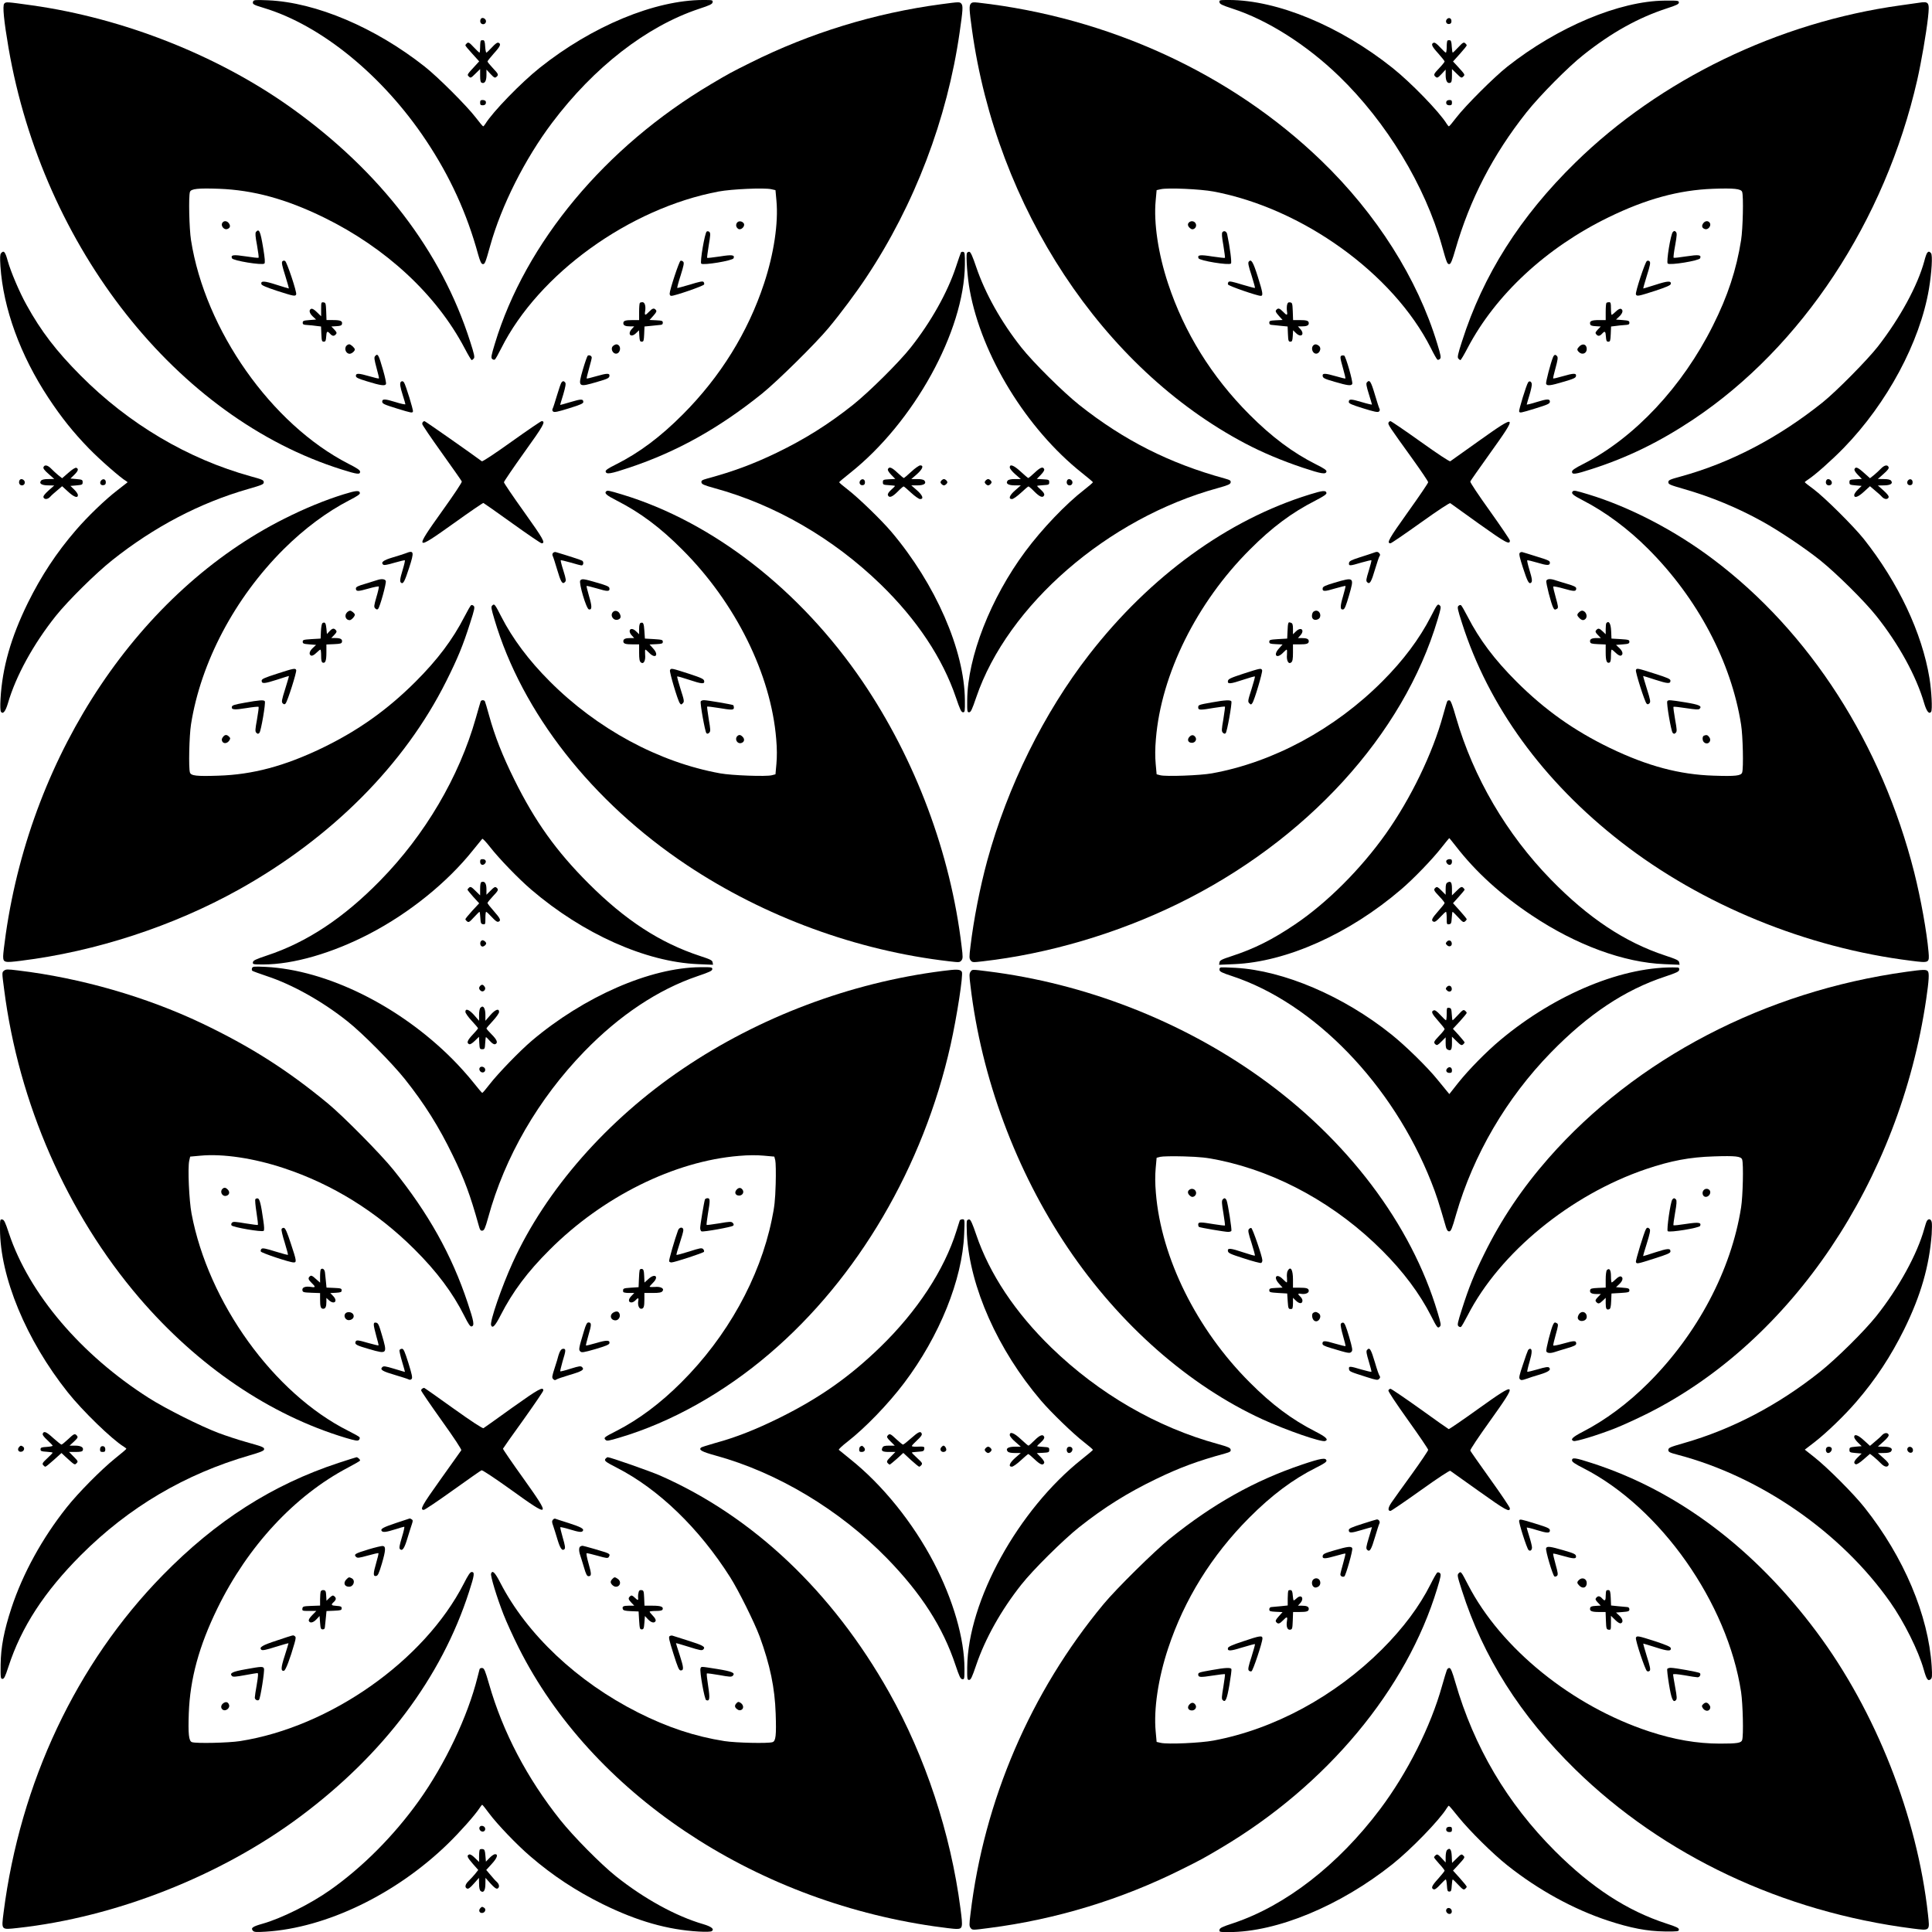
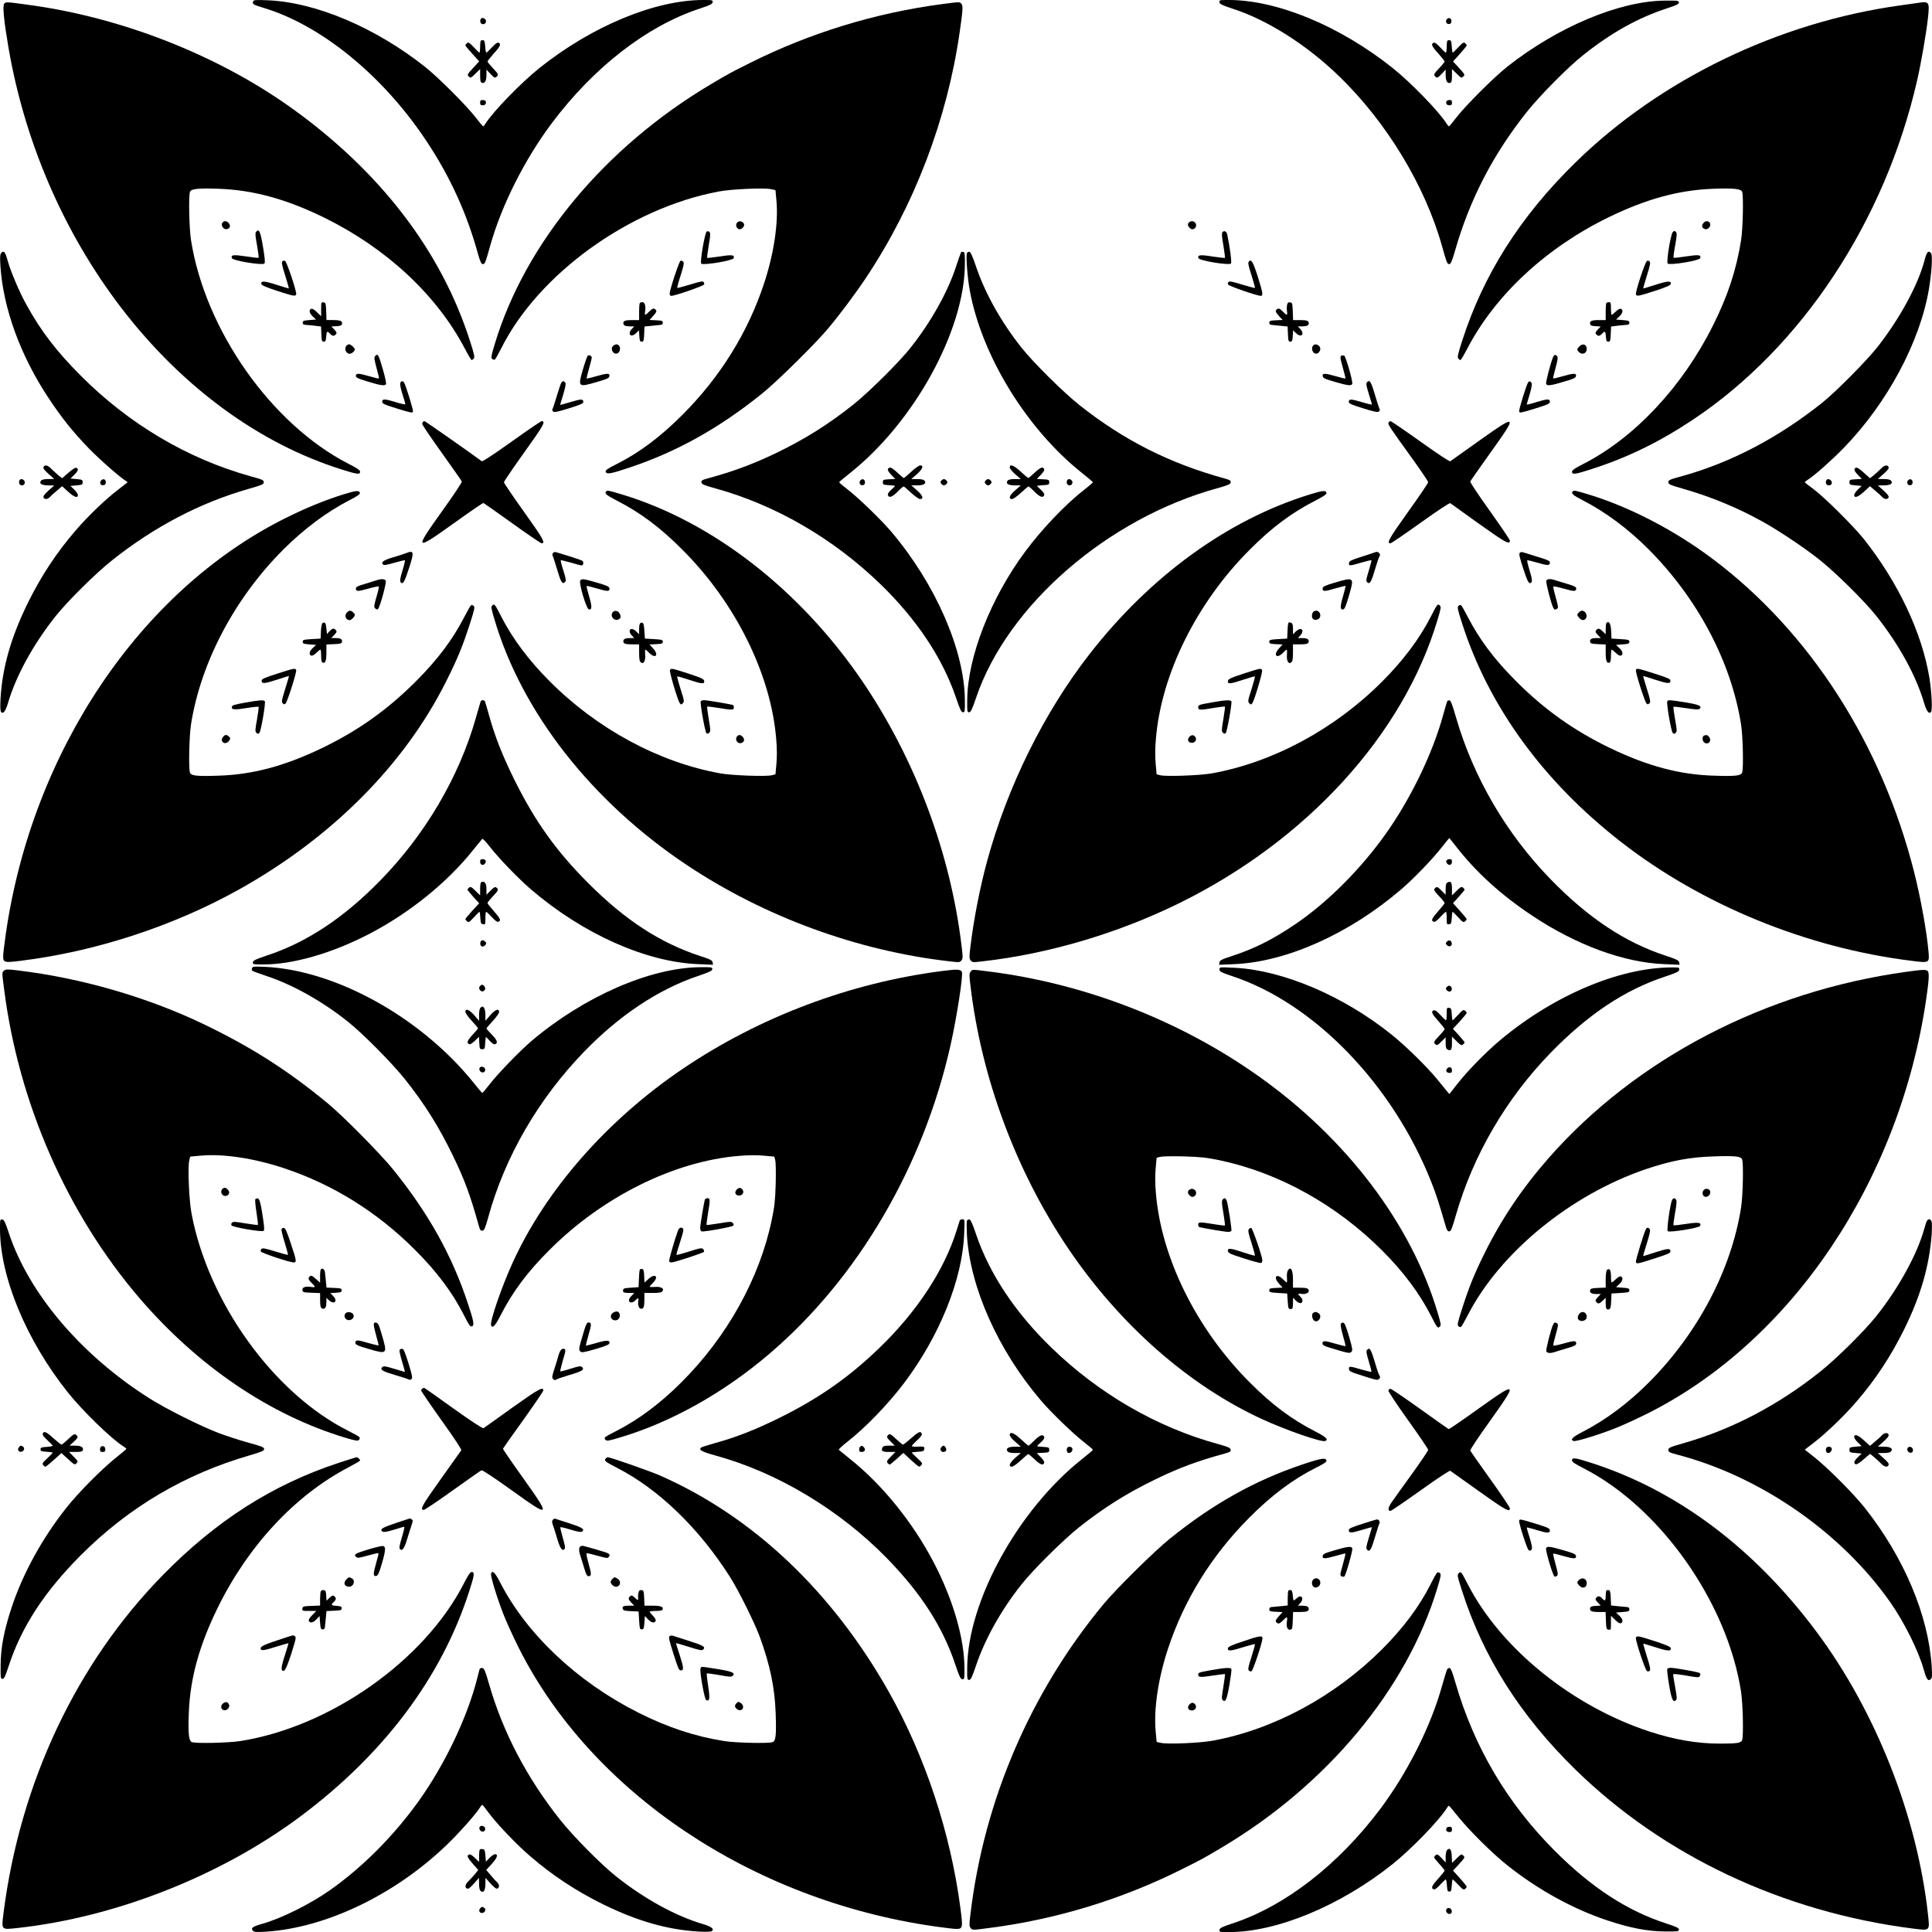
<svg xmlns="http://www.w3.org/2000/svg" version="1.0" width="1834.905pt" height="1834.989pt" viewBox="0 0 1834.905 1834.989" preserveAspectRatio="xMidYMid meet">
  <g transform="translate(-83,1916.989) scale(0.1,-0.1)" fill="#000000" stroke="none">
    <path d="M3234 19156 c-9 -25 0 -31 100 -61 546 -164 1133 -643 1543 -1260 228 -342 388 -693 495 -1085 17 -60 29 -86 41 -88 21 -4 26 7 72 172 107 384 330 826 588 1169 398 529 897 916 1393 1082 107 35 130 46 132 64 3 20 -1 21 -90 21 -460 -1 -1055 -248 -1552 -644 -175 -139 -447 -419 -516 -532 -8 -13 -18 -24 -21 -24 -4 0 -35 37 -70 83 -85 111 -360 386 -486 485 -470 371 -1032 609 -1485 629 -124 5 -138 4 -144 -11z" />
    <path d="M12412 19149 c2 -18 23 -28 123 -61 332 -107 705 -344 1012 -641 451 -436 818 -1041 978 -1613 46 -164 51 -176 72 -172 12 2 27 39 54 133 139 482 357 904 676 1307 126 159 397 433 542 547 267 212 519 352 791 441 93 30 115 41 115 56 0 18 -9 19 -135 18 -431 -4 -1016 -250 -1493 -626 -126 -99 -401 -374 -486 -485 -35 -46 -66 -83 -70 -83 -3 0 -13 11 -21 24 -69 113 -341 393 -516 532 -498 397 -1092 643 -1552 644 -90 0 -93 -1 -90 -21z" />
    <path d="M870 19135 c-17 -21 -3 -163 41 -420 328 -1901 1601 -3513 3164 -4004 149 -47 175 -50 175 -21 0 14 -27 33 -110 75 -732 375 -1362 1270 -1496 2125 -17 109 -24 416 -10 457 10 30 77 37 275 30 326 -12 638 -97 996 -272 591 -289 1070 -734 1337 -1241 33 -63 63 -114 68 -114 4 0 13 7 20 15 10 12 4 42 -35 162 -273 857 -852 1612 -1695 2216 -696 498 -1593 853 -2465 976 -244 34 -249 35 -265 16z" />
    <path d="M9770 19130 c-631 -84 -1247 -273 -1815 -557 -183 -91 -203 -102 -370 -201 -1006 -596 -1765 -1507 -2055 -2466 -34 -111 -38 -133 -26 -145 8 -7 19 -10 25 -6 7 3 34 52 62 108 355 707 1218 1329 2064 1488 122 23 432 37 500 22 l40 -9 9 -99 c20 -211 -24 -506 -118 -789 -153 -463 -414 -884 -771 -1242 -213 -214 -414 -364 -633 -474 -77 -38 -102 -56 -100 -68 6 -30 44 -24 226 37 452 151 851 374 1260 703 147 119 510 477 631 623 116 139 264 338 358 480 459 690 769 1504 887 2327 31 213 33 252 17 272 -16 19 -19 19 -191 -4z" />
-     <path d="M10050 19135 c-17 -20 -15 -57 11 -245 234 -1691 1240 -3216 2594 -3931 163 -86 348 -164 548 -231 181 -60 219 -66 225 -36 2 12 -23 30 -100 68 -219 110 -420 260 -633 474 -357 358 -618 779 -771 1242 -94 283 -138 578 -118 789 l9 99 40 9 c68 15 378 1 500 -22 845 -159 1707 -779 2065 -1488 28 -57 56 -106 62 -109 5 -4 16 0 24 7 12 12 8 34 -26 145 -187 618 -577 1233 -1103 1740 -856 825 -2015 1358 -3258 1499 -45 5 -58 3 -69 -10z" />
    <path d="M19050 19143 c-14 -2 -90 -13 -170 -24 -1159 -160 -2282 -703 -3089 -1494 -524 -513 -875 -1067 -1076 -1698 -39 -120 -45 -150 -35 -162 7 -8 16 -15 20 -15 5 0 35 51 68 114 266 507 747 953 1337 1241 358 175 670 260 996 272 198 7 265 0 275 -30 14 -41 7 -349 -10 -457 -44 -280 -127 -533 -268 -813 -289 -579 -743 -1064 -1228 -1312 -83 -42 -110 -61 -110 -75 0 -30 30 -26 187 25 342 110 643 257 963 470 1033 689 1823 1885 2129 3226 39 173 85 440 102 591 16 149 11 157 -91 141z" />
    <path d="M5394 18985 c-9 -23 3 -45 25 -45 23 0 35 28 20 46 -15 18 -38 18 -45 -1z" />
    <path d="M14571 18987 c-17 -21 -3 -49 23 -45 15 2 21 10 21 28 0 28 -26 38 -44 17z" />
    <path d="M5397 18784 c-4 -4 -7 -31 -7 -61 0 -29 -3 -53 -6 -53 -3 0 -28 23 -55 52 -41 44 -50 49 -64 38 -8 -7 -15 -16 -15 -21 0 -5 30 -41 66 -80 l65 -72 -33 -36 c-84 -91 -84 -90 -65 -108 16 -16 20 -15 62 27 l45 44 0 -62 c0 -47 4 -64 15 -68 28 -11 45 16 45 72 l0 53 39 -42 c34 -36 41 -39 55 -28 24 20 21 27 -34 85 -27 29 -50 57 -50 62 0 5 27 39 60 76 62 68 72 91 44 102 -11 4 -30 -9 -62 -44 -25 -27 -49 -50 -53 -50 -4 0 -9 26 -11 57 -2 43 -7 59 -18 61 -9 1 -19 0 -23 -4z" />
    <path d="M14577 18784 c-4 -4 -7 -31 -7 -61 0 -29 -4 -53 -8 -53 -5 0 -29 23 -54 50 -32 35 -51 48 -62 44 -28 -11 -18 -34 44 -102 33 -37 60 -71 60 -76 0 -5 -22 -33 -50 -62 -55 -58 -58 -65 -34 -85 14 -11 21 -8 55 28 l39 42 0 -53 c0 -56 17 -83 45 -72 11 4 15 21 15 68 l0 62 45 -44 c42 -42 46 -43 62 -27 19 18 19 17 -64 108 l-33 35 65 72 c36 40 65 76 65 81 0 5 -7 14 -15 21 -14 11 -23 6 -64 -38 -27 -29 -51 -52 -54 -52 -3 0 -7 26 -9 57 -2 43 -7 59 -18 61 -9 1 -19 0 -23 -4z" />
    <path d="M5390 18195 c0 -20 5 -25 24 -25 25 0 36 15 29 38 -3 6 -16 12 -29 12 -19 0 -24 -5 -24 -25z" />
    <path d="M14568 18208 c-9 -23 3 -38 28 -38 19 0 24 5 24 25 0 20 -5 25 -24 25 -13 0 -26 -6 -28 -12z" />
    <path d="M2940 17051 c-14 -27 18 -66 47 -57 28 9 35 29 17 55 -19 26 -50 27 -64 2z" />
    <path d="M7831 17056 c-16 -19 -11 -46 11 -60 26 -16 68 26 52 52 -14 22 -48 27 -63 8z" />
    <path d="M12119 17054 c-14 -17 -5 -40 23 -58 20 -12 48 8 48 33 0 38 -46 54 -71 25z" />
    <path d="M17006 17049 c-18 -26 -11 -46 17 -55 29 -9 61 30 47 57 -14 25 -45 24 -64 -2z" />
    <path d="M3261 16967 c-8 -10 -6 -43 10 -126 11 -62 18 -116 15 -119 -3 -3 -58 3 -121 13 -119 18 -145 15 -132 -18 9 -23 289 -69 308 -50 8 8 5 47 -11 145 -27 164 -39 190 -69 155z" />
    <path d="M7542 16971 c-18 -11 -66 -291 -52 -305 18 -18 298 28 307 51 13 32 -13 36 -131 17 -64 -9 -118 -16 -120 -13 -2 2 5 55 15 118 16 94 18 117 7 127 -7 8 -19 10 -26 5z" />
    <path d="M12440 16965 c-8 -10 -6 -42 9 -126 10 -63 17 -116 15 -118 -2 -3 -56 4 -120 13 -118 19 -144 15 -131 -17 9 -23 289 -69 308 -50 9 9 -9 150 -36 279 -6 27 -30 37 -45 19z" />
    <path d="M16718 16967 c-21 -21 -64 -285 -49 -300 19 -19 299 27 308 50 13 33 -13 36 -132 18 -63 -10 -117 -16 -120 -13 -3 3 3 56 15 119 17 96 18 115 6 127 -11 11 -15 11 -28 -1z" />
    <path d="M840 16765 c-10 -11 -11 -42 -6 -123 27 -401 188 -845 456 -1251 125 -189 235 -326 384 -480 106 -109 304 -282 354 -310 9 -5 15 -11 12 -13 -3 -2 -45 -35 -95 -74 -115 -88 -284 -251 -394 -379 -185 -214 -329 -434 -456 -690 -161 -328 -243 -615 -260 -912 -4 -68 -2 -114 4 -123 19 -27 43 3 66 80 75 259 242 563 455 830 115 144 378 404 535 529 397 316 833 545 1290 676 135 39 150 45 150 65 0 20 -13 26 -120 55 -601 166 -1162 498 -1620 959 -230 231 -375 420 -513 670 -67 120 -150 316 -178 416 -24 89 -38 106 -64 75z" />
    <path d="M9957 16773 c-3 -4 -24 -66 -48 -138 -80 -243 -239 -525 -429 -765 -112 -142 -397 -424 -550 -546 -236 -187 -455 -324 -723 -454 -222 -107 -412 -178 -660 -245 -49 -14 -58 -19 -55 -37 3 -17 22 -26 123 -54 578 -158 1128 -477 1579 -914 344 -334 588 -701 715 -1075 39 -115 51 -140 67 -140 18 0 19 8 18 115 -4 475 -279 1104 -699 1600 -96 113 -310 320 -412 399 -46 35 -83 67 -83 71 0 3 47 43 104 88 606 481 1083 1346 1090 1977 1 104 -1 120 -16 123 -9 2 -18 -1 -21 -5z" />
    <path d="M10013 16765 c-10 -28 5 -233 27 -351 113 -622 541 -1319 1066 -1736 57 -45 104 -85 104 -88 0 -4 -37 -36 -82 -71 -175 -135 -401 -372 -560 -586 -330 -444 -549 -1004 -552 -1413 -1 -107 0 -115 18 -115 16 0 28 25 67 140 298 877 1250 1703 2294 1989 101 28 120 37 123 54 3 18 -6 23 -55 37 -526 144 -959 363 -1383 699 -153 122 -438 404 -550 546 -191 241 -343 512 -429 765 -33 98 -52 141 -64 143 -10 2 -20 -4 -24 -13z" />
    <path d="M19133 16768 c-6 -7 -18 -42 -27 -78 -63 -232 -229 -538 -440 -810 -98 -126 -394 -426 -526 -532 -420 -336 -873 -573 -1345 -703 -107 -29 -120 -35 -120 -55 0 -20 15 -26 150 -65 255 -73 510 -179 739 -306 160 -88 409 -255 555 -372 154 -124 418 -385 531 -527 213 -267 380 -571 455 -830 23 -77 47 -107 66 -80 13 19 4 196 -16 319 -70 429 -296 908 -623 1321 -99 124 -376 399 -479 475 -45 33 -82 62 -82 65 -1 3 14 14 32 26 65 42 225 184 338 300 412 424 723 1003 809 1509 26 156 36 320 20 340 -15 18 -25 19 -37 3z" />
    <path d="M3511 16687 c-8 -10 -1 -45 28 -135 21 -67 36 -122 34 -122 -3 0 -56 16 -119 36 -114 37 -148 38 -142 7 2 -13 43 -30 148 -65 159 -51 175 -55 183 -34 8 20 -88 307 -105 317 -10 6 -20 4 -27 -4z" />
    <path d="M7293 16693 c-13 -5 -103 -277 -103 -312 0 -13 6 -21 16 -21 34 0 306 94 311 108 3 7 1 18 -6 25 -8 8 -41 1 -128 -26 -65 -19 -119 -34 -121 -32 -2 2 12 57 33 121 30 96 34 119 23 129 -7 7 -18 11 -25 8z" />
    <path d="M12690 16685 c-9 -10 -3 -41 26 -129 20 -64 35 -118 33 -121 -3 -2 -57 13 -122 32 -87 27 -120 34 -128 26 -7 -7 -9 -18 -6 -25 5 -14 277 -108 311 -108 25 0 20 29 -29 185 -44 139 -62 168 -85 140z" />
    <path d="M16471 16691 c-17 -11 -112 -298 -104 -317 8 -21 24 -17 183 34 105 35 146 52 148 65 6 31 -28 30 -142 -7 -63 -20 -116 -36 -119 -36 -2 0 13 55 34 122 31 98 36 125 26 135 -7 8 -17 9 -26 4z" />
    <path d="M3880 16234 l0 -68 -39 38 c-25 25 -45 37 -55 33 -25 -10 -19 -41 15 -73 l31 -29 -64 -5 c-55 -4 -63 -8 -63 -25 0 -17 7 -20 45 -22 25 -2 64 -5 87 -9 l42 -5 3 -72 c3 -64 5 -72 23 -72 17 0 20 8 23 48 3 52 10 57 37 27 22 -24 38 -25 55 -5 11 13 8 20 -15 45 l-28 29 49 3 c38 2 50 7 52 22 6 27 -15 36 -85 36 l-62 0 -3 83 c-3 76 -5 82 -25 85 -22 3 -23 0 -23 -64z" />
    <path d="M6907 16293 c-4 -3 -7 -42 -7 -85 l0 -78 -59 0 c-72 0 -91 -6 -91 -30 0 -21 19 -30 68 -30 l35 0 -21 -23 c-47 -50 -11 -89 38 -42 l29 28 3 -54 c3 -46 6 -54 23 -54 18 0 20 8 23 72 l3 72 52 5 c29 3 68 7 87 9 28 1 35 6 35 22 0 18 -8 20 -63 23 l-63 3 36 40 c29 33 34 43 24 55 -17 21 -32 17 -64 -16 -37 -39 -45 -38 -38 4 8 49 -3 86 -26 86 -10 0 -21 -3 -24 -7z" />
    <path d="M13054 16275 c-3 -14 -4 -42 -1 -61 7 -42 -1 -43 -38 -4 -32 33 -47 37 -64 16 -10 -12 -5 -22 24 -55 l36 -40 -63 -3 c-55 -3 -63 -5 -63 -23 0 -16 7 -21 35 -22 19 -2 58 -6 87 -9 l52 -5 3 -72 c3 -64 5 -72 23 -72 17 0 20 8 23 54 l3 54 29 -28 c49 -47 85 -8 38 42 l-21 23 35 0 c49 0 68 9 68 30 0 24 -19 30 -90 30 l-59 0 -3 83 c-3 76 -5 82 -25 85 -17 3 -24 -3 -29 -23z" />
    <path d="M16087 16293 c-4 -3 -7 -42 -7 -85 l0 -78 -62 0 c-71 0 -92 -9 -86 -36 2 -15 14 -20 52 -22 l49 -3 -28 -29 c-23 -25 -26 -32 -15 -45 17 -20 33 -19 55 5 27 30 34 25 37 -27 3 -40 6 -48 23 -48 18 0 20 8 23 72 l3 72 42 5 c23 4 62 7 87 9 38 2 45 5 45 22 0 17 -8 21 -63 25 l-64 5 31 29 c34 32 40 63 15 73 -9 3 -28 -6 -48 -26 -17 -17 -35 -31 -39 -31 -4 0 -7 27 -7 60 0 52 -3 60 -18 60 -10 0 -22 -3 -25 -7z" />
    <path d="M4122 15888 c-27 -27 -7 -78 29 -78 19 0 49 25 49 41 0 14 -38 49 -53 49 -7 0 -18 -5 -25 -12z" />
    <path d="M6656 15887 c-38 -27 2 -95 42 -71 21 14 28 50 12 70 -15 17 -31 18 -54 1z" />
    <path d="M13300 15886 c-16 -20 -9 -56 13 -70 39 -24 79 44 41 71 -23 17 -39 16 -54 -1z" />
    <path d="M15830 15880 c-24 -24 -25 -34 -4 -54 30 -30 74 -13 74 29 0 44 -37 58 -70 25z" />
    <path d="M4391 15786 c-9 -11 -5 -36 15 -110 15 -53 25 -98 23 -100 -3 -3 -42 6 -89 20 -104 30 -130 31 -130 4 0 -16 18 -25 103 -51 132 -41 175 -47 183 -26 3 9 -9 67 -27 129 -44 153 -51 166 -78 134z" />
    <path d="M6412 15792 c-5 -4 -26 -63 -46 -131 -49 -170 -47 -172 139 -117 94 27 110 35 113 54 4 29 -20 29 -128 -2 -47 -14 -86 -23 -88 -21 -2 2 8 44 22 94 14 49 26 96 26 104 0 17 -22 28 -38 19z" />
    <path d="M13573 15793 c-18 -6 -16 -22 13 -124 14 -50 24 -92 22 -94 -2 -2 -41 7 -88 21 -108 31 -132 31 -128 2 3 -19 19 -27 113 -54 123 -36 160 -41 168 -20 8 20 -62 264 -77 269 -6 2 -17 2 -23 0z" />
    <path d="M15580 15778 c-23 -55 -71 -240 -66 -253 8 -22 39 -19 166 19 97 28 116 37 118 55 4 28 -21 28 -128 -3 -47 -14 -86 -23 -89 -20 -2 2 8 47 23 100 20 74 24 99 15 110 -16 20 -28 17 -39 -8z" />
    <path d="M4637 15543 c-12 -12 -7 -47 18 -126 14 -43 25 -82 25 -86 0 -5 -43 4 -96 21 -97 30 -124 31 -124 4 0 -20 17 -28 140 -66 140 -43 146 -44 152 -28 5 12 -68 250 -85 276 -9 13 -20 15 -30 5z" />
    <path d="M6163 15538 c-6 -7 -25 -62 -43 -123 -18 -60 -36 -117 -41 -126 -6 -11 -4 -21 5 -28 11 -9 45 -2 150 31 110 34 136 46 136 60 0 30 -20 30 -123 -1 -53 -16 -97 -28 -97 -27 0 2 13 47 30 101 21 73 26 102 18 112 -13 16 -23 16 -35 1z" />
    <path d="M13811 15537 c-8 -10 -3 -37 19 -108 16 -52 30 -97 30 -101 0 -3 -44 7 -97 23 -103 31 -123 31 -123 1 0 -14 26 -26 136 -60 105 -33 139 -40 150 -31 9 7 11 17 5 28 -5 9 -23 66 -41 126 -40 135 -52 154 -79 122z" />
    <path d="M15343 15538 c-17 -26 -90 -263 -85 -276 6 -16 12 -15 152 28 123 38 140 46 140 66 0 27 -27 26 -124 -4 -53 -17 -96 -27 -96 -24 0 3 12 44 26 90 14 46 24 93 22 105 -4 25 -23 33 -35 15z" />
    <path d="M4847 15163 c-4 -3 -7 -13 -7 -20 0 -8 83 -131 185 -273 102 -143 188 -265 191 -273 3 -8 -77 -128 -186 -280 -270 -378 -264 -384 111 -116 149 107 275 193 280 192 5 -2 128 -88 274 -193 145 -104 271 -190 279 -190 40 0 15 43 -166 297 -106 148 -192 275 -192 283 1 8 87 135 192 282 184 256 208 298 166 298 -7 0 -136 -88 -286 -195 -162 -116 -276 -191 -282 -186 -81 61 -537 381 -544 381 -5 0 -12 -3 -15 -7z" />
    <path d="M14017 15155 c-7 -16 8 -38 222 -335 85 -118 155 -222 155 -230 0 -8 -86 -135 -192 -283 -181 -254 -206 -297 -166 -297 8 0 136 88 286 195 165 118 276 191 282 186 6 -4 129 -92 273 -196 254 -181 293 -202 293 -159 0 8 -86 135 -190 281 -109 152 -189 272 -186 280 3 8 89 130 191 273 263 367 257 373 -107 114 -145 -103 -268 -191 -274 -195 -6 -5 -120 70 -282 186 -150 107 -279 195 -286 195 -8 0 -16 -7 -19 -15z" />
    <path d="M1243 14733 c-5 -11 9 -30 48 -64 l54 -48 -56 -1 c-38 0 -61 -5 -69 -15 -22 -27 5 -45 69 -45 l56 -1 -54 -48 c-38 -34 -52 -54 -48 -65 9 -22 40 -20 63 5 10 12 40 39 67 61 l47 40 56 -51 c57 -53 94 -65 94 -33 0 10 -16 34 -36 53 l-35 34 58 5 c54 5 58 7 58 30 0 23 -4 25 -58 30 l-58 5 35 34 c39 38 45 58 21 68 -10 3 -38 -14 -75 -47 l-60 -52 -38 30 c-20 17 -50 44 -66 61 -33 34 -63 40 -73 14z" />
    <path d="M9485 14690 c-35 -33 -68 -60 -71 -60 -4 0 -31 23 -60 50 -55 52 -80 61 -91 34 -4 -10 8 -29 32 -54 l38 -39 -59 -3 c-55 -3 -59 -5 -59 -28 0 -23 4 -25 58 -28 31 -2 57 -5 57 -7 0 -3 -16 -20 -37 -38 -25 -23 -34 -39 -30 -50 11 -29 41 -18 92 33 27 28 53 50 57 50 4 0 36 -27 71 -60 37 -34 74 -60 86 -60 37 0 24 36 -31 84 l-53 46 56 0 c64 0 91 18 69 45 -8 10 -31 15 -69 15 l-56 0 53 46 c54 48 68 84 32 84 -11 0 -50 -27 -85 -60z" />
    <path d="M10420 14731 c0 -11 23 -40 52 -65 l53 -46 -56 0 c-38 0 -61 -5 -69 -15 -22 -27 5 -45 69 -45 l56 0 -52 -46 c-56 -48 -69 -84 -32 -84 12 0 49 26 86 60 35 33 67 60 71 60 4 0 30 -22 57 -50 51 -51 81 -62 92 -33 4 11 -5 27 -30 50 -21 18 -37 35 -37 38 0 2 26 5 58 7 53 3 57 5 57 28 0 23 -4 25 -59 28 l-59 3 38 39 c24 25 36 44 32 54 -11 27 -36 18 -91 -34 -29 -27 -56 -50 -60 -50 -3 0 -36 27 -71 60 -66 61 -105 76 -105 41z" />
    <path d="M18694 14719 c-16 -17 -46 -44 -66 -61 l-38 -30 -57 51 c-60 54 -80 61 -90 35 -4 -10 8 -29 32 -54 l38 -39 -59 -3 c-55 -3 -59 -5 -59 -28 0 -23 4 -25 58 -30 l58 -5 -35 -34 c-20 -19 -36 -43 -36 -53 0 -32 37 -20 94 33 l56 51 47 -40 c27 -22 57 -49 67 -61 23 -25 54 -27 63 -5 4 11 -10 31 -48 65 l-54 48 56 1 c64 0 91 18 69 45 -8 10 -31 15 -69 15 l-56 1 54 48 c39 34 53 53 48 64 -10 26 -40 20 -73 -14z" />
    <path d="M1014 14605 c-9 -23 3 -45 25 -45 23 0 35 28 20 46 -15 18 -38 18 -45 -1z" />
    <path d="M1790 14606 c-18 -22 -5 -48 22 -44 17 2 23 10 23 28 0 29 -26 38 -45 16z" />
    <path d="M9001 14607 c-17 -21 -3 -49 23 -45 15 2 21 10 21 28 0 28 -26 38 -44 17z" />
    <path d="M9770 14605 c-10 -12 -10 -18 0 -30 7 -8 18 -15 25 -15 7 0 18 7 25 15 10 12 10 18 0 30 -7 8 -18 15 -25 15 -7 0 -18 -7 -25 -15z" />
    <path d="M10190 14605 c-10 -12 -10 -18 0 -30 7 -8 18 -15 25 -15 7 0 18 7 25 15 10 12 10 18 0 30 -7 8 -18 15 -25 15 -7 0 -18 -7 -25 -15z" />
    <path d="M10964 14605 c-9 -23 3 -45 25 -45 23 0 35 28 20 46 -15 18 -38 18 -45 -1z" />
    <path d="M18174 14605 c-9 -23 3 -45 26 -45 25 0 37 25 20 45 -16 19 -39 19 -46 0z" />
    <path d="M18951 14607 c-17 -21 -3 -49 23 -45 15 2 21 10 21 28 0 28 -26 38 -44 17z" />
    <path d="M4093 14475 c-179 -56 -363 -131 -562 -231 -1374 -690 -2396 -2213 -2646 -3944 -14 -96 -25 -191 -25 -211 0 -61 11 -64 168 -44 710 88 1445 328 2068 675 885 493 1576 1188 1972 1980 109 218 158 336 227 553 41 127 46 151 34 162 -8 8 -19 11 -25 7 -6 -4 -34 -53 -63 -109 -112 -218 -255 -408 -465 -618 -270 -269 -545 -464 -888 -630 -356 -171 -659 -252 -984 -262 -207 -7 -260 -1 -270 30 -14 41 -7 348 10 457 93 590 416 1202 881 1665 195 194 410 354 623 464 76 39 102 57 100 69 -5 27 -35 24 -155 -13z" />
    <path d="M6587 14503 c-19 -18 2 -37 102 -88 223 -114 412 -255 621 -465 505 -504 842 -1184 892 -1799 8 -91 8 -169 2 -235 l-9 -100 -35 -9 c-53 -14 -381 -2 -490 18 -582 105 -1168 421 -1620 875 -198 198 -352 404 -460 615 -60 118 -65 124 -85 104 -13 -12 -10 -28 21 -132 262 -886 926 -1732 1829 -2334 736 -490 1613 -812 2490 -913 95 -11 100 -11 116 8 14 18 15 31 2 134 -105 884 -438 1773 -941 2515 -592 870 -1422 1516 -2285 1777 -123 37 -139 41 -150 29z" />
    <path d="M13270 14474 c-779 -240 -1516 -775 -2095 -1520 -431 -555 -776 -1253 -969 -1959 -69 -254 -129 -561 -159 -813 -13 -103 -12 -116 2 -134 16 -19 21 -19 116 -8 621 71 1270 262 1850 545 1221 596 2144 1606 2469 2702 31 104 34 120 21 132 -20 20 -25 14 -85 -104 -108 -211 -262 -417 -460 -615 -452 -454 -1038 -770 -1620 -875 -109 -20 -437 -32 -490 -18 l-35 9 -9 100 c-6 66 -6 144 2 235 50 615 388 1296 892 1799 209 210 398 351 622 465 81 42 108 61 106 73 -5 27 -35 24 -158 -14z" />
    <path d="M15767 14503 c-19 -18 2 -37 96 -85 212 -109 430 -270 622 -463 468 -468 788 -1073 881 -1668 17 -106 24 -414 10 -454 -10 -31 -63 -37 -270 -30 -325 10 -628 91 -984 262 -343 166 -618 361 -888 630 -210 210 -353 400 -465 618 -29 56 -57 105 -63 109 -6 4 -17 1 -25 -7 -12 -11 -7 -35 34 -162 252 -790 770 -1503 1510 -2079 769 -599 1763 -1006 2757 -1129 173 -22 173 -22 164 85 -16 186 -73 505 -136 755 -309 1219 -989 2280 -1908 2972 -364 275 -796 499 -1188 618 -120 36 -136 40 -147 28z" />
    <path d="M4680 13914 c-19 -7 -75 -25 -123 -39 -86 -26 -111 -45 -89 -67 8 -8 37 -4 107 17 52 15 98 26 100 23 3 -2 -6 -42 -20 -88 -28 -92 -30 -116 -14 -126 19 -12 33 15 75 144 50 154 46 169 -36 136z" />
    <path d="M6083 13919 c-7 -7 -9 -18 -4 -28 5 -9 23 -65 41 -126 36 -123 51 -148 75 -124 13 13 12 25 -14 109 -17 52 -28 96 -25 99 2 2 44 -8 94 -22 49 -15 96 -27 104 -27 18 0 22 35 5 45 -8 6 -144 50 -249 81 -8 3 -20 0 -27 -7z" />
    <path d="M13870 13918 c-14 -5 -70 -24 -125 -41 -84 -27 -100 -36 -103 -54 -4 -30 8 -29 118 4 50 14 92 24 95 22 2 -3 -9 -47 -25 -99 -26 -84 -28 -97 -15 -110 24 -23 39 2 75 125 18 61 37 116 42 123 7 8 7 17 -2 27 -14 17 -24 17 -60 3z" />
    <path d="M15263 13918 c-8 -9 1 -47 31 -140 42 -129 56 -156 75 -144 16 10 14 34 -14 126 -14 46 -23 86 -20 88 3 3 46 -7 96 -22 92 -28 119 -28 119 -2 0 20 -8 24 -134 63 -61 19 -118 37 -127 39 -8 3 -20 -1 -26 -8z" />
    <path d="M4410 13660 c-14 -5 -64 -20 -112 -35 -70 -20 -88 -30 -88 -44 0 -30 19 -30 120 -1 52 15 96 23 98 19 2 -5 -8 -50 -23 -100 -24 -83 -25 -94 -11 -108 12 -11 19 -12 27 -4 17 17 80 245 73 265 -6 19 -41 23 -84 8z" />
    <path d="M6341 13657 c-16 -21 57 -270 82 -275 30 -6 31 27 2 124 -15 52 -26 96 -24 99 2 2 47 -9 99 -24 101 -31 123 -30 118 2 -2 16 -24 26 -118 53 -130 38 -143 39 -159 21z" />
    <path d="M13505 13636 c-90 -27 -111 -37 -113 -53 -5 -32 17 -33 118 -2 52 15 97 26 99 24 2 -3 -9 -47 -24 -99 -29 -97 -28 -130 2 -124 14 2 27 36 55 132 51 176 51 177 -137 122z" />
    <path d="M15516 13654 c-6 -16 46 -220 66 -256 10 -20 17 -22 37 -9 12 8 10 24 -13 105 -15 53 -26 100 -24 105 2 4 46 -4 98 -19 101 -29 120 -29 120 1 0 14 -18 24 -87 44 -49 15 -101 30 -117 36 -43 14 -73 11 -80 -7z" />
    <path d="M4126 13354 c-29 -29 -13 -74 25 -74 16 0 49 35 49 52 0 12 -31 38 -45 38 -7 0 -21 -7 -29 -16z" />
    <path d="M6652 13358 c-32 -32 3 -87 47 -73 26 8 32 27 17 56 -13 27 -45 36 -64 17z" />
    <path d="M13302 13358 c-7 -7 -12 -24 -12 -39 0 -32 28 -46 60 -29 35 19 20 80 -20 80 -9 0 -21 -5 -28 -12z" />
    <path d="M15826 13354 c-21 -20 -20 -30 4 -54 23 -23 41 -25 58 -8 25 25 2 78 -33 78 -7 0 -21 -7 -29 -16z" />
    <path d="M3893 13252 c-7 -4 -13 -37 -15 -77 l-3 -70 -85 -5 c-77 -5 -85 -7 -85 -25 0 -17 8 -21 63 -25 l64 -5 -31 -29 c-34 -32 -40 -63 -15 -73 9 -3 28 6 48 26 17 17 35 31 39 31 4 0 7 -27 7 -59 0 -41 4 -60 14 -64 26 -10 36 17 36 95 l0 77 72 3 c62 3 73 6 76 22 5 25 -14 36 -62 36 l-40 0 29 30 c23 24 26 32 15 45 -18 21 -33 19 -61 -11 l-24 -26 -5 53 c-5 52 -14 65 -37 51z" />
    <path d="M6913 13253 c-8 -3 -13 -24 -13 -56 l0 -51 -29 28 c-50 48 -86 9 -39 -41 l21 -23 -35 0 c-49 0 -68 -9 -68 -30 0 -24 19 -30 91 -30 l59 0 0 -79 c0 -60 4 -82 16 -92 26 -22 47 15 41 74 -2 26 -1 47 3 47 3 0 19 -13 35 -30 59 -61 96 -23 39 40 l-35 39 63 3 c55 3 63 5 63 23 0 18 -8 20 -85 25 l-85 5 -5 74 c-5 72 -11 85 -37 74z" />
    <path d="M13065 13248 c-3 -7 -6 -42 -7 -78 l-3 -65 -85 -5 c-77 -5 -85 -7 -85 -25 0 -18 8 -20 63 -23 l63 -3 -35 -39 c-57 -63 -20 -101 39 -40 16 17 32 30 35 30 4 0 5 -21 3 -47 -6 -59 15 -96 41 -74 12 10 16 32 16 92 l0 79 59 0 c72 0 91 6 91 30 0 21 -19 30 -68 30 l-35 0 21 23 c47 50 11 89 -39 41 l-29 -28 0 51 c0 37 -4 52 -16 57 -22 8 -24 8 -29 -6z" />
    <path d="M16087 13253 c-4 -3 -7 -29 -7 -57 l0 -50 -28 27 c-32 31 -44 33 -62 12 -11 -13 -8 -21 15 -45 l29 -30 -40 0 c-48 0 -67 -11 -62 -36 3 -16 14 -19 76 -22 l72 -3 0 -77 c0 -78 10 -105 36 -95 10 4 14 23 14 64 0 32 3 59 7 59 4 0 22 -14 39 -31 20 -20 39 -29 48 -26 25 10 19 41 -15 73 l-31 29 64 5 c55 4 63 8 63 25 0 18 -8 20 -85 25 l-85 5 -3 70 c-3 72 -21 103 -45 78z" />
    <path d="M3460 12771 c-121 -39 -145 -50 -145 -66 0 -31 26 -29 144 9 61 20 112 36 115 36 2 0 -14 -55 -35 -122 -34 -108 -37 -125 -24 -138 12 -11 17 -12 27 -2 18 18 108 302 101 318 -7 20 -23 17 -183 -35z" />
    <path d="M7193 12804 c-6 -17 73 -285 93 -312 12 -16 14 -16 29 -1 15 15 14 25 -21 133 -20 64 -35 118 -32 121 2 3 51 -11 108 -30 125 -42 153 -44 148 -13 -3 19 -23 29 -148 70 -165 53 -168 54 -177 32z" />
    <path d="M12640 12772 c-125 -41 -145 -51 -148 -70 -5 -31 23 -29 148 13 57 19 106 33 108 30 3 -3 -12 -57 -32 -121 -35 -108 -36 -118 -21 -133 15 -15 17 -15 29 1 20 27 99 295 93 312 -9 22 -12 21 -177 -32z" />
    <path d="M16367 12806 c-7 -16 83 -300 101 -318 10 -10 15 -9 27 2 13 13 10 30 -24 138 -21 67 -37 122 -35 122 3 0 54 -16 115 -36 118 -38 144 -40 144 -9 0 16 -24 27 -150 67 -166 53 -171 54 -178 34z" />
    <path d="M3155 12496 c-96 -17 -120 -24 -123 -39 -6 -28 23 -31 139 -12 60 10 112 15 115 12 3 -3 -4 -56 -15 -119 -18 -99 -19 -115 -6 -128 13 -12 17 -12 29 0 15 17 61 284 51 300 -9 14 -52 11 -190 -14z" />
    <path d="M5395 12508 c-3 -7 -23 -78 -46 -158 -158 -558 -483 -1110 -908 -1543 -349 -357 -698 -587 -1076 -712 -107 -36 -131 -47 -133 -64 -3 -20 1 -21 99 -21 284 0 654 107 1008 291 380 198 739 488 983 794 44 55 84 104 88 108 4 5 38 -31 76 -80 86 -110 271 -301 389 -402 492 -421 1087 -687 1583 -708 l144 -6 -4 22 c-2 20 -20 29 -118 61 -381 125 -711 340 -1061 690 -305 305 -507 587 -704 985 -113 228 -186 414 -240 610 -19 69 -37 130 -40 135 -9 14 -35 12 -40 -2z" />
    <path d="M7485 12508 c-7 -20 41 -288 54 -301 8 -8 15 -7 27 4 13 14 13 27 -5 130 -10 63 -17 116 -15 118 2 2 49 -3 103 -12 132 -22 151 -22 151 2 0 11 -3 22 -7 24 -12 7 -247 47 -277 47 -15 0 -29 -6 -31 -12z" />
    <path d="M12340 12499 c-129 -23 -130 -24 -130 -49 0 -25 18 -26 151 -3 54 9 101 14 103 12 2 -2 -5 -55 -15 -118 -18 -103 -18 -116 -5 -130 12 -11 19 -12 27 -4 13 13 61 281 54 301 -6 16 -57 14 -185 -9z" />
    <path d="M14576 12511 c-4 -6 -22 -67 -41 -136 -98 -359 -307 -790 -542 -1122 -238 -336 -559 -657 -863 -862 -213 -144 -386 -231 -600 -301 -98 -32 -116 -41 -118 -61 l-4 -22 144 6 c496 21 1091 287 1583 708 118 100 303 292 388 402 38 48 70 87 71 87 2 0 30 -35 63 -77 189 -244 427 -461 723 -658 421 -281 873 -447 1258 -462 l144 -6 -4 22 c-3 20 -22 29 -133 66 -383 126 -731 358 -1085 721 -423 434 -736 970 -901 1539 -32 112 -50 161 -61 163 -9 2 -19 -1 -22 -7z" />
    <path d="M16665 12510 c-10 -16 36 -283 51 -300 12 -12 16 -12 29 0 13 13 12 29 -6 128 -11 63 -18 116 -15 119 3 3 57 -3 121 -13 85 -13 118 -15 126 -7 27 27 0 40 -133 62 -150 24 -164 25 -173 11z" />
    <path d="M2946 12168 c-11 -15 -12 -26 -5 -40 13 -24 47 -20 66 8 12 19 12 24 -2 38 -22 22 -41 20 -59 -6z" />
    <path d="M7832 12178 c-26 -26 -2 -73 34 -66 31 6 40 34 20 57 -22 24 -37 26 -54 9z" />
    <path d="M12125 12170 c-23 -26 -10 -55 25 -55 30 0 49 29 34 53 -16 25 -38 26 -59 2z" />
    <path d="M17013 12183 c-16 -6 -17 -45 -1 -61 34 -34 79 7 52 46 -15 22 -27 25 -51 15z" />
    <path d="M5390 10986 c0 -29 24 -40 44 -20 20 20 9 44 -20 44 -19 0 -24 -5 -24 -24z" />
    <path d="M14566 10995 c-3 -8 2 -21 10 -29 20 -20 44 -9 44 20 0 19 -5 24 -24 24 -13 0 -26 -7 -30 -15z" />
    <path d="M5403 10793 c-9 -3 -13 -26 -13 -66 l0 -61 -45 44 c-37 37 -46 41 -60 30 -8 -7 -15 -16 -15 -20 0 -3 25 -34 55 -68 l56 -61 -66 -71 c-36 -40 -65 -75 -65 -80 0 -4 7 -14 16 -21 15 -12 23 -7 65 39 26 28 50 52 53 52 3 0 6 -26 8 -57 3 -51 6 -58 26 -61 21 -3 22 0 22 57 0 34 3 61 7 61 5 0 29 -23 54 -50 32 -35 51 -49 63 -44 27 10 19 30 -44 101 -33 37 -60 71 -60 77 0 5 23 33 50 62 54 57 58 65 35 84 -12 10 -22 6 -55 -28 l-40 -40 0 54 c0 54 -17 78 -47 67z" />
    <path d="M14577 10788 c-13 -7 -17 -23 -17 -62 l0 -54 -40 40 c-33 34 -43 38 -55 28 -23 -19 -19 -27 35 -84 28 -29 50 -57 50 -62 0 -6 -27 -40 -60 -77 -63 -71 -71 -91 -44 -101 12 -5 31 9 63 44 25 27 49 50 54 50 4 0 7 -27 7 -61 0 -57 1 -60 23 -57 19 3 22 10 25 61 2 31 5 57 8 57 3 0 27 -24 53 -52 42 -46 50 -51 65 -39 9 7 16 17 16 21 0 4 -29 40 -65 80 l-65 72 55 61 c30 33 55 64 55 67 0 4 -7 13 -15 20 -14 11 -23 7 -60 -30 l-45 -44 0 61 c0 64 -11 79 -43 61z" />
    <path d="M5394 10225 c-8 -21 2 -45 19 -45 8 0 20 7 27 15 10 12 10 18 0 30 -7 8 -19 15 -27 15 -7 0 -16 -7 -19 -15z" />
    <path d="M14570 10225 c-11 -13 -11 -19 3 -32 21 -21 49 -9 45 19 -4 28 -30 35 -48 13z" />
    <path d="M3224 9976 c-4 -10 -3 -21 2 -26 5 -4 67 -27 139 -51 242 -80 525 -238 765 -429 142 -112 424 -397 546 -550 186 -234 323 -452 454 -723 110 -225 167 -380 245 -660 13 -49 19 -58 37 -55 17 3 26 22 54 123 158 578 477 1128 914 1579 334 344 701 588 1075 715 115 39 140 51 140 67 0 18 -8 19 -115 18 -475 -4 -1104 -279 -1600 -699 -113 -96 -320 -310 -399 -412 -35 -46 -67 -83 -71 -83 -3 0 -43 47 -88 104 -45 57 -132 154 -193 215 -505 508 -1195 849 -1776 878 -110 5 -123 4 -129 -11z" />
    <path d="M12426 9982 c-11 -2 -16 -11 -14 -24 2 -16 26 -28 118 -58 780 -257 1526 -1028 1893 -1955 48 -121 72 -195 140 -430 9 -29 17 -40 31 -40 16 0 27 25 65 160 165 569 478 1105 901 1539 354 363 702 595 1085 721 107 36 131 47 133 64 2 15 -2 21 -15 22 -506 19 -1157 -248 -1683 -688 -135 -113 -302 -283 -403 -410 l-82 -104 -20 24 c-11 13 -54 66 -95 116 -92 114 -302 320 -435 426 -455 365 -1023 607 -1480 633 -67 4 -129 5 -139 4z" />
    <path d="M868 9951 c-20 -16 -20 -17 1 -176 138 -1083 597 -2129 1284 -2932 557 -649 1239 -1112 1960 -1329 95 -28 114 -31 126 -20 7 8 10 19 6 25 -3 7 -52 34 -108 62 -707 355 -1329 1218 -1488 2064 -23 122 -37 432 -22 500 l9 40 99 9 c211 20 506 -24 789 -118 463 -153 884 -414 1242 -771 214 -213 364 -414 474 -633 38 -77 56 -102 68 -100 30 6 24 44 -37 226 -151 454 -373 850 -705 1262 -118 147 -478 511 -621 629 -386 319 -737 542 -1200 763 -526 250 -1149 430 -1743 501 -103 13 -116 12 -134 -2z" />
    <path d="M9780 9948 c-873 -111 -1737 -436 -2464 -928 -718 -485 -1302 -1150 -1617 -1842 -104 -228 -218 -559 -205 -594 13 -34 38 -9 91 95 114 223 255 412 465 621 503 504 1184 842 1799 892 91 8 169 8 235 2 l100 -9 9 -35 c5 -19 7 -120 4 -225 -5 -160 -11 -214 -37 -339 -115 -556 -425 -1113 -860 -1546 -198 -198 -404 -352 -615 -460 -118 -60 -124 -65 -104 -85 12 -13 28 -10 132 21 488 144 992 426 1426 798 838 715 1460 1776 1719 2931 60 268 122 670 107 695 -15 25 -46 26 -185 8z" />
    <path d="M10047 9940 c-12 -17 -12 -37 0 -132 103 -874 432 -1759 926 -2492 489 -725 1147 -1305 1847 -1626 227 -104 561 -220 596 -206 34 13 9 38 -95 91 -223 114 -412 255 -621 465 -504 503 -842 1184 -892 1799 -8 91 -8 169 -2 235 l9 100 35 9 c19 5 121 7 225 4 159 -5 214 -11 335 -36 562 -117 1115 -424 1550 -861 198 -198 352 -404 460 -615 60 -118 65 -124 85 -104 13 12 10 28 -21 132 -249 839 -861 1649 -1694 2241 -750 534 -1660 887 -2582 1001 -152 19 -144 19 -161 -5z" />
    <path d="M18934 9940 c-1339 -185 -2566 -824 -3397 -1770 -250 -285 -450 -582 -611 -910 -95 -192 -146 -318 -211 -523 -41 -127 -46 -151 -34 -162 8 -8 19 -11 25 -7 6 4 34 53 63 109 305 595 976 1146 1696 1390 234 79 413 113 641 120 207 7 260 1 270 -30 14 -40 7 -348 -10 -454 -93 -595 -414 -1202 -881 -1668 -194 -194 -410 -354 -622 -463 -99 -51 -123 -75 -88 -88 20 -8 227 55 388 118 72 28 214 93 316 144 1370 688 2391 2207 2645 3934 26 177 30 248 16 265 -15 18 -39 18 -206 -5z" />
    <path d="M5392 9808 c-16 -16 -15 -33 4 -48 22 -19 54 12 38 37 -14 22 -27 26 -42 11z" />
    <path d="M14570 9795 c-11 -13 -11 -19 3 -32 21 -21 49 -9 45 19 -4 28 -30 35 -48 13z" />
    <path d="M5392 9598 c-7 -7 -12 -37 -12 -67 l0 -56 -46 53 c-48 54 -84 68 -84 32 0 -11 27 -50 60 -85 33 -35 60 -68 60 -71 0 -4 -22 -31 -50 -60 -52 -55 -61 -80 -34 -91 10 -4 29 8 54 32 l39 38 3 -59 c3 -55 5 -59 28 -59 23 0 25 4 28 58 2 31 5 57 7 57 3 0 20 -16 38 -37 23 -25 39 -34 50 -30 29 11 18 41 -33 92 -27 27 -50 53 -50 57 0 4 27 36 60 71 34 37 60 74 60 86 0 37 -36 24 -84 -31 l-46 -53 0 56 c0 48 -12 79 -30 79 -3 0 -11 -5 -18 -12z" />
    <path d="M14570 9541 c0 -34 -3 -61 -7 -61 -4 0 -28 23 -53 50 -33 36 -52 49 -63 44 -28 -10 -20 -30 43 -101 33 -37 60 -71 60 -77 0 -5 -22 -33 -50 -62 -54 -57 -58 -65 -35 -84 12 -10 22 -6 55 28 l40 40 0 -54 c0 -41 4 -55 18 -62 32 -17 42 -3 42 61 l0 61 45 -44 c37 -37 46 -41 60 -30 8 7 15 16 15 20 0 3 -25 34 -55 68 l-56 61 66 71 c36 40 65 75 65 80 0 4 -7 14 -16 21 -15 12 -23 7 -65 -39 -26 -28 -50 -52 -53 -52 -3 0 -6 26 -8 58 -3 50 -6 57 -25 60 -22 3 -23 0 -23 -57z" />
    <path d="M5384 9025 c-4 -9 0 -23 8 -31 20 -20 50 -7 46 20 -4 26 -45 35 -54 11z" />
    <path d="M14576 9024 c-20 -20 -9 -44 20 -44 19 0 24 5 24 24 0 29 -24 40 -44 20z" />
    <path d="M2942 7878 c-26 -26 -2 -73 34 -66 31 6 40 34 20 57 -22 24 -37 26 -54 9z" />
    <path d="M7825 7870 c-23 -26 -10 -55 25 -55 30 0 49 29 34 53 -16 25 -38 26 -59 2z" />
    <path d="M12119 7864 c-14 -17 -5 -40 23 -58 20 -12 48 8 48 33 0 38 -46 54 -71 25z" />
    <path d="M17012 7868 c-20 -20 -14 -56 10 -64 30 -9 62 29 48 57 -12 21 -40 25 -58 7z" />
    <path d="M3255 7780 c-4 -6 1 -63 11 -126 10 -62 16 -116 13 -118 -2 -2 -55 5 -118 15 -94 16 -117 18 -127 7 -8 -7 -10 -19 -5 -26 11 -18 291 -66 305 -52 7 7 6 37 -3 97 -22 157 -35 208 -53 211 -9 2 -19 -2 -23 -8z" />
    <path d="M7525 7778 c-9 -27 -45 -244 -45 -270 0 -16 6 -31 13 -33 19 -7 287 41 300 54 8 8 7 15 -4 27 -14 13 -27 13 -130 -5 -63 -10 -116 -17 -118 -15 -2 2 3 49 12 103 23 133 22 151 -3 151 -11 0 -23 -6 -25 -12z" />
    <path d="M12441 7776 c-9 -11 -7 -41 8 -127 10 -63 17 -116 15 -118 -2 -2 -49 3 -103 12 -132 22 -151 22 -151 -2 0 -11 3 -22 8 -24 11 -7 246 -47 276 -47 13 0 27 4 31 9 6 11 -32 255 -45 289 -11 25 -23 28 -39 8z" />
    <path d="M16713 7778 c-18 -23 -56 -289 -44 -301 16 -16 301 31 308 50 13 33 -14 37 -132 19 -64 -10 -118 -16 -121 -13 -3 3 4 56 15 118 15 82 17 117 9 126 -13 16 -23 16 -35 1z" />
    <path d="M830 7499 c0 -457 249 -1057 644 -1553 139 -175 419 -447 532 -516 13 -8 24 -17 24 -20 0 -4 -49 -45 -109 -93 -132 -107 -349 -326 -458 -464 -232 -292 -416 -627 -524 -954 -71 -216 -101 -373 -103 -539 -1 -126 0 -135 18 -135 15 0 26 22 56 115 123 378 341 712 689 1061 455 455 989 770 1606 948 94 27 131 42 133 54 4 21 -8 26 -172 72 -72 20 -191 59 -265 87 -170 65 -498 229 -658 331 -644 410 -1136 989 -1328 1563 -35 107 -46 130 -64 132 -20 3 -21 -1 -21 -89z" />
    <path d="M9945 7578 c-2 -7 -16 -51 -31 -98 -115 -370 -374 -765 -725 -1105 -292 -283 -577 -483 -954 -670 -229 -113 -414 -186 -612 -240 -70 -20 -131 -39 -136 -44 -22 -22 9 -39 139 -75 588 -161 1179 -516 1629 -977 327 -336 531 -655 650 -1014 36 -107 47 -131 64 -133 20 -3 21 1 21 99 0 285 -107 655 -291 1008 -199 381 -488 739 -794 983 -55 44 -104 84 -108 88 -5 4 31 38 80 76 171 133 389 359 540 559 336 445 553 983 570 1413 6 141 6 142 -16 142 -12 0 -24 -6 -26 -12z" />
    <path d="M10013 7575 c-3 -10 -3 -67 0 -129 28 -499 294 -1097 702 -1576 96 -113 310 -320 413 -399 45 -35 82 -67 82 -71 0 -3 -47 -43 -104 -88 -606 -481 -1083 -1346 -1090 -1977 -1 -112 0 -120 18 -120 16 0 28 25 67 140 86 253 238 524 429 765 112 142 397 424 550 546 239 189 456 325 734 459 219 106 392 170 649 240 49 14 58 19 55 37 -3 17 -22 26 -123 54 -578 158 -1128 477 -1579 914 -344 334 -588 701 -715 1075 -33 98 -52 141 -64 143 -10 2 -20 -4 -24 -13z" />
    <path d="M19133 7578 c-6 -7 -18 -42 -27 -77 -66 -241 -244 -565 -456 -831 -115 -144 -378 -404 -535 -529 -397 -316 -833 -545 -1290 -676 -136 -39 -150 -45 -150 -66 0 -19 10 -25 90 -46 787 -207 1551 -737 2016 -1398 132 -187 270 -464 320 -643 26 -92 40 -112 65 -91 14 12 16 27 10 124 -31 483 -264 1036 -636 1505 -102 130 -354 382 -477 479 l-92 73 91 70 c116 90 287 255 397 383 185 214 329 434 456 690 158 321 238 600 261 902 3 50 4 103 0 117 -7 28 -27 34 -43 14z" />
    <path d="M3504 7496 c-3 -8 10 -65 30 -127 19 -63 33 -115 31 -117 -2 -2 -56 12 -120 32 -89 28 -120 34 -130 26 -8 -6 -11 -18 -8 -26 5 -14 274 -104 312 -104 30 0 28 15 -27 180 -34 105 -52 146 -65 148 -9 2 -20 -3 -23 -12z" />
    <path d="M7270 7486 c-31 -84 -90 -287 -85 -296 3 -5 13 -10 22 -10 28 0 302 90 309 101 3 6 0 18 -8 26 -14 13 -29 10 -132 -23 -64 -20 -118 -35 -121 -32 -3 2 11 51 30 108 19 57 35 114 35 127 0 32 -37 31 -50 -1z" />
    <path d="M12691 7496 c-10 -12 -5 -38 25 -130 20 -64 35 -118 32 -121 -2 -3 -51 11 -108 30 -125 42 -153 44 -148 13 3 -19 23 -29 153 -70 82 -27 156 -46 162 -43 7 2 13 15 12 27 -1 36 -93 302 -105 305 -6 2 -16 -3 -23 -11z" />
    <path d="M16463 7498 c-17 -27 -101 -301 -96 -314 7 -20 12 -19 178 34 125 40 150 51 150 67 0 31 -26 29 -144 -9 -61 -20 -112 -36 -115 -36 -2 0 13 55 35 122 28 90 35 125 27 135 -13 16 -25 17 -35 1z" />
    <path d="M3877 7114 c-4 -4 -7 -34 -7 -67 l0 -59 -41 36 c-32 30 -43 35 -55 25 -21 -17 -17 -32 16 -64 39 -37 38 -45 -4 -38 -54 9 -88 -3 -84 -30 3 -20 9 -22 86 -25 l82 -3 0 -59 c0 -71 6 -90 30 -90 21 0 30 19 30 68 l0 35 23 -21 c50 -47 89 -11 42 38 l-28 29 54 3 c46 3 54 6 54 23 0 18 -8 20 -72 23 l-72 3 -5 52 c-3 29 -7 68 -9 87 -2 33 -23 51 -40 34z" />
    <path d="M6905 7108 c-2 -7 -6 -47 -7 -88 l-3 -75 -75 -5 c-73 -5 -76 -7 -71 -40 0 -5 24 -10 53 -10 l52 0 -28 -29 c-31 -32 -30 -61 2 -61 10 0 27 9 37 20 24 27 33 25 27 -5 -7 -39 6 -75 27 -75 25 0 31 19 31 91 l0 59 79 0 c60 0 82 4 92 16 22 26 -15 47 -73 41 -27 -2 -48 -1 -48 3 0 3 14 19 30 35 61 59 23 96 -40 39 l-39 -35 -3 63 c-2 50 -6 63 -21 66 -9 2 -19 -2 -22 -10z" />
    <path d="M13059 7099 c-6 -12 -9 -42 -6 -65 2 -24 1 -44 -2 -44 -4 0 -20 14 -36 30 -59 61 -96 23 -39 -40 l35 -39 -63 -3 c-55 -3 -63 -5 -63 -23 0 -18 8 -20 85 -25 l85 -5 5 -75 c5 -73 7 -76 40 -71 6 0 10 24 10 53 l0 52 29 -28 c32 -31 61 -30 61 2 0 10 -9 27 -20 37 -27 24 -25 33 5 27 39 -7 75 6 75 27 0 25 -19 31 -91 31 l-59 0 0 78 c0 94 -23 132 -51 81z" />
    <path d="M16091 7107 c-6 -6 -11 -45 -11 -89 l0 -77 -72 -3 c-62 -3 -73 -6 -76 -22 -5 -25 14 -36 62 -36 l40 0 -29 -30 c-23 -24 -26 -32 -15 -45 18 -21 30 -19 62 12 l28 27 0 -52 c0 -53 8 -66 34 -56 11 4 16 24 18 77 l3 72 85 5 c77 5 85 7 85 25 0 17 -8 21 -63 25 l-64 5 31 29 c34 32 40 63 15 73 -9 3 -28 -6 -48 -26 -17 -17 -35 -31 -39 -31 -4 0 -7 27 -7 59 0 60 -15 82 -39 58z" />
    <path d="M6659 6706 c-44 -22 -32 -76 17 -76 27 0 48 32 39 59 -8 26 -27 32 -56 17z" />
    <path d="M4110 6695 c-21 -25 3 -67 37 -63 34 4 52 31 37 56 -15 23 -57 27 -74 7z" />
    <path d="M13302 6701 c-18 -11 -11 -61 11 -75 39 -24 79 44 41 71 -21 15 -34 16 -52 4z" />
    <path d="M15825 6686 c-8 -13 -13 -30 -9 -39 15 -39 84 -26 84 16 0 48 -49 63 -75 23z" />
    <path d="M4380 6588 c0 -13 11 -62 24 -108 14 -47 23 -86 21 -88 -2 -2 -44 8 -94 22 -103 30 -117 31 -124 13 -10 -26 8 -35 132 -71 170 -49 172 -47 117 139 -27 94 -35 110 -54 113 -17 3 -22 -2 -22 -20z" />
    <path d="M6376 6528 c-49 -163 -52 -177 -35 -193 13 -13 29 -11 144 22 97 29 131 42 133 56 6 30 -27 31 -124 2 -52 -15 -96 -26 -99 -24 -2 2 9 47 24 99 30 100 30 120 0 120 -14 0 -24 -18 -43 -82z" />
    <path d="M13564 6595 c-4 -9 6 -59 21 -111 15 -52 26 -96 24 -99 -2 -2 -47 9 -99 24 -100 30 -120 30 -120 0 0 -14 18 -24 83 -43 162 -49 176 -52 192 -35 13 13 11 29 -22 144 -29 97 -42 131 -56 133 -9 2 -20 -4 -23 -13z" />
    <path d="M15582 6593 c-20 -37 -72 -241 -66 -257 7 -18 37 -21 80 -7 16 6 68 21 117 36 69 20 87 30 87 44 0 30 -19 30 -120 1 -52 -15 -96 -23 -98 -19 -2 5 9 52 24 105 23 81 25 97 13 105 -20 13 -27 11 -37 -8z" />
    <path d="M4624 6347 c-2 -7 9 -56 25 -110 16 -53 28 -97 27 -97 -2 0 -47 13 -102 30 -87 26 -101 28 -114 15 -23 -24 2 -39 125 -75 61 -18 117 -36 126 -41 11 -6 21 -4 29 5 9 11 2 44 -31 150 -35 111 -46 136 -61 136 -10 0 -21 -6 -24 -13z" />
    <path d="M6144 6325 c-7 -19 -14 -38 -14 -42 0 -4 -14 -50 -31 -102 -27 -84 -29 -95 -15 -109 11 -11 19 -12 28 -5 7 6 63 25 123 43 123 36 148 51 124 75 -13 13 -25 12 -109 -14 -52 -17 -96 -28 -99 -25 -2 2 8 44 22 94 33 107 33 120 6 120 -13 0 -25 -11 -35 -35z" />
    <path d="M13812 6347 c-8 -10 -3 -38 18 -107 16 -52 27 -96 25 -99 -3 -2 -45 8 -95 22 -110 33 -122 34 -118 5 3 -24 8 -26 172 -78 88 -28 101 -30 114 -16 11 11 12 19 5 28 -6 7 -26 63 -43 123 -40 134 -52 154 -78 122z" />
-     <path d="M15343 6348 c-4 -7 -27 -69 -49 -138 -35 -103 -40 -127 -29 -139 11 -11 20 -11 57 2 23 9 83 28 131 42 86 26 111 45 89 67 -8 8 -37 4 -107 -17 -52 -15 -97 -26 -100 -23 -2 2 7 45 22 95 25 86 26 123 4 123 -5 0 -13 -6 -18 -12z" />
    <path d="M4843 5983 c-7 -2 -13 -11 -13 -19 0 -7 88 -136 195 -286 119 -166 191 -276 186 -282 -4 -6 -92 -129 -195 -274 -179 -251 -202 -292 -161 -292 9 0 133 83 275 185 143 102 265 188 273 191 9 3 122 -72 280 -185 377 -272 384 -266 116 110 -107 149 -193 275 -192 280 2 5 88 128 193 273 104 146 190 272 190 280 0 39 -43 16 -293 -162 -144 -104 -268 -192 -275 -196 -8 -5 -112 63 -287 188 -151 108 -275 196 -277 195 -2 0 -9 -3 -15 -6z" />
    <path d="M14016 5965 c-3 -9 69 -118 186 -282 106 -148 192 -275 192 -283 0 -8 -70 -112 -155 -230 -86 -118 -172 -239 -192 -268 -35 -51 -39 -82 -11 -82 7 0 136 88 286 195 162 116 276 191 282 186 6 -4 129 -92 274 -195 251 -179 292 -202 292 -161 0 9 -83 133 -185 275 -102 143 -188 265 -191 273 -3 8 77 128 186 280 270 378 264 384 -111 116 -149 -107 -275 -193 -280 -192 -5 2 -128 88 -273 193 -146 104 -272 190 -280 190 -7 0 -16 -7 -20 -15z" />
    <path d="M1236 5554 c-4 -11 9 -30 44 -62 27 -25 50 -49 50 -53 0 -4 -26 -9 -57 -11 -50 -3 -58 -6 -58 -23 0 -17 8 -20 58 -23 31 -2 57 -6 57 -9 0 -3 -23 -27 -52 -54 -44 -41 -49 -50 -38 -64 7 -8 16 -15 21 -15 5 0 41 29 81 65 l72 65 35 -33 c91 -83 90 -83 108 -64 16 16 15 20 -27 62 l-44 45 62 0 c47 0 64 4 68 15 11 28 -16 45 -72 45 l-53 0 42 39 c36 34 39 41 28 55 -20 24 -27 21 -85 -34 -29 -27 -57 -50 -62 -50 -5 0 -39 27 -76 60 -68 62 -91 72 -102 44z" />
    <path d="M9483 5510 c-37 -33 -71 -60 -77 -60 -5 0 -33 23 -62 50 -57 54 -65 58 -84 35 -10 -12 -6 -22 28 -55 l40 -40 -54 0 c-41 0 -55 -4 -62 -17 -17 -33 -3 -43 61 -43 l61 0 -44 -45 c-37 -37 -41 -46 -30 -60 7 -8 16 -15 20 -15 3 0 34 25 68 55 l61 56 71 -66 c40 -36 75 -65 80 -65 4 0 14 7 21 16 12 15 7 23 -39 65 -28 26 -52 50 -52 53 0 3 26 6 58 8 50 3 57 6 60 26 4 24 -1 25 -75 22 -24 -1 -43 2 -43 7 0 4 23 29 50 54 35 32 49 51 44 63 -10 27 -30 19 -101 -44z" />
    <path d="M10420 5541 c0 -11 23 -40 53 -65 l52 -46 -56 0 c-64 0 -91 -18 -69 -45 8 -10 31 -15 69 -15 l56 0 -53 -46 c-54 -48 -68 -84 -32 -84 11 0 50 27 85 60 35 33 68 60 71 60 4 0 31 -22 60 -50 55 -52 80 -61 91 -34 4 10 -8 29 -32 54 l-38 39 59 3 c55 3 59 5 59 28 0 23 -4 25 -57 28 -32 2 -58 5 -58 7 0 3 16 20 37 38 25 23 34 39 30 50 -11 29 -41 18 -92 -33 -27 -27 -53 -50 -57 -50 -4 0 -36 27 -71 60 -66 62 -107 77 -107 41z" />
    <path d="M18704 5539 c-10 -12 -40 -39 -67 -61 l-47 -40 -56 51 c-57 53 -94 65 -94 33 0 -10 16 -34 36 -53 l35 -34 -58 -5 c-54 -5 -58 -7 -58 -30 0 -23 4 -25 58 -30 l58 -5 -35 -34 c-39 -38 -45 -58 -21 -68 10 -3 38 14 75 47 l60 52 38 -30 c20 -17 50 -44 66 -61 33 -34 63 -40 73 -14 5 11 -9 30 -48 64 l-54 48 56 1 c38 0 61 5 69 15 22 27 -5 45 -69 45 l-56 1 54 48 c38 34 52 54 48 65 -9 22 -40 20 -63 -5z" />
    <path d="M1010 5425 c-18 -21 -5 -47 22 -43 26 3 37 36 16 49 -18 12 -24 11 -38 -6z" />
    <path d="M1793 5433 c-7 -3 -13 -16 -13 -29 0 -19 5 -24 25 -24 20 0 25 5 25 24 0 25 -15 36 -37 29z" />
    <path d="M9003 5433 c-7 -2 -13 -16 -13 -29 0 -19 5 -24 24 -24 30 0 40 24 20 45 -9 8 -16 15 -17 14 -1 0 -8 -3 -14 -6z" />
    <path d="M9770 5425 c-17 -20 -5 -45 20 -45 11 0 23 7 26 15 6 15 -11 45 -26 45 -4 0 -13 -7 -20 -15z" />
-     <path d="M10190 5415 c-10 -12 -10 -18 0 -30 7 -8 18 -15 25 -15 7 0 18 7 25 15 10 12 10 18 0 30 -7 8 -18 15 -25 15 -7 0 -18 -7 -25 -15z" />
    <path d="M10964 5415 c-8 -21 2 -45 19 -45 21 0 38 25 31 44 -8 20 -43 21 -50 1z" />
    <path d="M18174 5415 c-8 -21 2 -45 19 -45 20 0 40 27 33 45 -7 19 -45 20 -52 0z" />
    <path d="M18946 5414 c-9 -22 17 -49 39 -40 10 3 15 15 13 28 -4 29 -42 37 -52 12z" />
    <path d="M4045 5276 c-628 -207 -1163 -549 -1670 -1067 -819 -836 -1353 -1969 -1511 -3203 -21 -170 -26 -164 133 -147 932 102 1929 495 2684 1058 794 592 1342 1322 1604 2136 51 157 55 187 25 187 -14 0 -33 -27 -75 -110 -375 -732 -1270 -1362 -2125 -1496 -109 -17 -416 -24 -457 -10 -30 10 -37 77 -30 275 12 326 97 638 272 996 288 590 734 1071 1241 1337 63 33 114 63 114 67 0 11 -23 31 -34 31 -6 -1 -83 -25 -171 -54z" />
    <path d="M6582 5317 c-17 -20 -4 -30 105 -86 399 -204 783 -576 1078 -1041 81 -128 230 -429 280 -563 99 -271 144 -488 152 -733 7 -207 1 -260 -30 -270 -41 -14 -348 -7 -457 10 -279 44 -540 130 -821 272 -577 291 -1056 743 -1308 1233 -50 97 -74 121 -87 86 -8 -20 55 -227 118 -388 28 -72 93 -214 144 -316 690 -1374 2213 -2396 3944 -2646 96 -14 191 -25 211 -25 63 0 65 10 41 193 -93 715 -334 1443 -678 2054 -539 957 -1292 1670 -2175 2059 -94 41 -473 174 -497 174 -5 0 -14 -6 -20 -13z" />
    <path d="M13199 5261 c-454 -153 -848 -374 -1259 -705 -145 -117 -509 -476 -629 -621 -693 -835 -1136 -1867 -1264 -2943 -13 -103 -12 -116 2 -134 16 -20 17 -20 176 1 633 81 1257 271 1830 558 183 91 203 102 370 201 1006 596 1765 1507 2055 2466 34 111 38 133 26 145 -8 7 -19 10 -25 6 -7 -3 -36 -55 -65 -113 -106 -210 -259 -415 -461 -617 -446 -445 -1023 -758 -1600 -866 -122 -23 -432 -37 -500 -22 l-40 9 -9 99 c-20 211 24 506 118 789 153 463 414 884 771 1242 213 214 414 364 633 474 77 38 102 56 100 68 -6 30 -50 23 -229 -37z" />
    <path d="M15760 5300 c0 -14 27 -33 110 -75 731 -374 1367 -1278 1496 -2125 17 -117 24 -414 10 -456 -9 -28 -46 -34 -211 -34 -217 0 -436 38 -670 115 -734 241 -1411 789 -1723 1395 -65 126 -67 129 -88 108 -16 -15 -13 -28 31 -165 201 -630 554 -1187 1076 -1698 837 -819 1969 -1353 3203 -1511 170 -21 164 -26 147 133 -102 932 -495 1929 -1058 2684 -592 794 -1322 1342 -2136 1604 -157 51 -187 55 -187 25z" />
    <path d="M4593 4706 c-125 -42 -150 -56 -139 -75 11 -17 44 -13 129 14 43 14 82 25 86 25 5 0 -5 -45 -22 -100 -22 -74 -28 -103 -19 -112 23 -23 42 3 72 104 17 57 37 118 43 136 9 27 9 35 -3 42 -8 6 -17 9 -20 8 -3 -1 -60 -20 -127 -42z" />
    <path d="M6081 4736 c-10 -12 -10 -24 3 -58 8 -24 27 -83 41 -131 26 -86 45 -111 67 -89 8 8 4 37 -17 107 -15 52 -26 98 -23 100 2 3 42 -6 88 -20 92 -28 116 -30 126 -14 12 20 -19 36 -136 74 -63 20 -120 38 -126 41 -6 3 -17 -2 -23 -10z" />
    <path d="M13768 4697 c-103 -33 -128 -44 -128 -59 0 -30 20 -30 123 1 53 16 97 28 97 27 0 -2 -13 -47 -30 -102 -26 -87 -28 -101 -15 -114 24 -23 39 2 75 125 18 61 36 117 41 126 9 17 -7 40 -25 38 -6 -1 -68 -19 -138 -42z" />
    <path d="M15258 4728 c-6 -16 72 -262 89 -279 15 -15 33 -3 33 24 0 12 -11 58 -25 102 -14 44 -25 83 -25 86 0 4 43 -6 96 -23 97 -30 124 -31 124 -4 0 20 -17 28 -140 66 -140 43 -146 44 -152 28z" />
    <path d="M4331 4455 c-128 -39 -143 -47 -120 -71 14 -13 25 -12 112 12 53 15 99 25 101 23 3 -3 -6 -42 -20 -89 -31 -107 -31 -132 -3 -128 18 2 27 21 56 118 37 127 39 164 8 167 -11 1 -71 -13 -134 -32z" />
    <path d="M6343 4483 c-15 -6 -17 -39 -4 -79 6 -16 21 -68 36 -116 20 -70 30 -88 44 -88 30 0 30 19 1 120 -15 52 -23 96 -19 98 5 2 52 -9 105 -24 81 -23 97 -25 105 -13 13 20 11 27 -8 37 -18 10 -235 73 -243 71 -3 0 -11 -3 -17 -6z" />
    <path d="M13505 4446 c-94 -27 -110 -35 -113 -54 -4 -29 20 -29 128 2 47 14 86 23 88 21 2 -2 -8 -44 -22 -94 -14 -49 -26 -96 -26 -104 0 -17 22 -28 38 -19 14 10 82 249 75 267 -8 22 -45 17 -168 -19z" />
    <path d="M15514 4466 c-8 -20 63 -258 79 -268 6 -4 18 -1 25 6 11 10 8 30 -14 109 -15 53 -25 99 -23 101 3 3 42 -6 89 -20 107 -31 132 -31 128 -3 -2 18 -21 27 -118 55 -127 37 -158 41 -166 20z" />
    <path d="M4120 4170 c-33 -33 -19 -70 25 -70 44 0 63 60 26 80 -26 13 -28 13 -51 -10z" />
    <path d="M6646 4174 c-9 -8 -16 -22 -16 -29 0 -19 28 -45 49 -45 42 0 55 49 19 74 -28 20 -33 20 -52 0z" />
    <path d="M13302 4168 c-17 -17 -15 -53 3 -68 12 -10 21 -10 40 -2 40 19 29 82 -15 82 -9 0 -21 -5 -28 -12z" />
    <path d="M15826 4164 c-21 -20 -20 -30 4 -54 33 -33 70 -19 70 25 0 42 -44 59 -74 29z" />
    <path d="M3876 4055 c-3 -9 -6 -43 -6 -75 l0 -59 -82 -3 c-77 -3 -83 -5 -86 -25 -3 -22 0 -23 64 -23 l68 0 -38 -39 c-25 -25 -37 -45 -33 -55 10 -25 41 -19 73 15 l29 31 5 -64 c4 -55 8 -63 25 -63 16 0 21 7 22 35 2 19 6 58 9 87 l5 52 72 3 c64 3 72 5 72 23 0 17 -8 20 -47 23 -53 3 -58 10 -28 37 24 22 25 38 5 55 -13 11 -20 8 -45 -15 l-29 -28 -3 49 c-2 41 -6 49 -24 52 -13 2 -24 -4 -28 -13z" />
    <path d="M6895 4047 c-4 -14 -6 -33 -5 -43 4 -36 0 -38 -30 -9 -24 23 -32 26 -45 15 -21 -18 -19 -30 12 -62 l27 -28 -52 0 c-53 0 -66 -8 -56 -34 4 -11 24 -16 77 -18 l72 -3 5 -85 c5 -77 7 -85 25 -85 17 0 21 8 25 63 l5 64 29 -31 c32 -34 63 -40 73 -15 3 9 -6 28 -26 48 -17 17 -31 35 -31 39 0 4 27 7 59 7 41 0 60 4 64 14 10 26 -17 36 -95 36 l-77 0 -3 73 c-3 66 -5 72 -25 75 -17 2 -24 -3 -28 -21z" />
    <path d="M13067 4064 c-4 -4 -7 -38 -7 -75 l0 -67 -67 -7 c-38 -3 -77 -7 -88 -8 -13 -1 -20 -9 -20 -22 0 -18 8 -20 63 -23 l63 -3 -36 -40 c-29 -33 -34 -43 -24 -55 17 -21 32 -17 64 16 37 39 45 38 38 -4 -9 -54 3 -88 30 -84 20 3 22 9 25 86 l3 82 59 0 c71 0 90 6 90 30 0 21 -19 30 -68 30 l-35 0 21 23 c42 45 13 90 -32 48 -12 -11 -25 -21 -29 -21 -3 0 -7 21 -9 47 -2 34 -8 49 -18 51 -9 1 -19 0 -23 -4z" />
    <path d="M16087 4064 c-4 -4 -7 -27 -7 -51 0 -48 -8 -53 -35 -23 -22 24 -38 25 -55 5 -11 -13 -8 -20 15 -45 l28 -29 -49 -3 c-38 -2 -50 -7 -52 -22 -6 -27 15 -36 85 -36 l62 0 3 -82 c3 -77 5 -83 26 -86 21 -3 22 0 22 64 l0 68 39 -38 c25 -25 45 -37 55 -33 25 10 19 41 -15 73 l-31 29 64 5 c55 4 63 8 63 25 0 13 -7 21 -20 22 -11 1 -50 5 -87 8 l-67 7 -3 71 c-2 55 -7 72 -18 75 -9 1 -19 0 -23 -4z" />
    <path d="M3461 3590 c-141 -46 -174 -66 -148 -89 10 -8 45 -1 135 28 67 21 122 36 122 34 0 -3 -16 -56 -36 -119 -37 -113 -38 -148 -7 -142 16 3 58 114 100 261 14 50 14 60 2 68 -17 11 1 15 -168 -41z" />
    <path d="M7190 3631 c-12 -8 -6 -35 36 -168 42 -133 53 -158 69 -158 31 0 29 26 -9 144 -20 61 -36 112 -36 115 0 2 55 -14 122 -35 108 -34 125 -37 138 -24 23 24 -1 38 -147 84 -73 23 -138 44 -145 46 -7 3 -20 1 -28 -4z" />
    <path d="M12635 3581 c-101 -33 -141 -51 -143 -64 -6 -31 25 -29 139 7 63 19 115 33 118 31 2 -3 -13 -57 -33 -121 -29 -88 -35 -119 -26 -129 6 -8 18 -11 26 -8 14 5 104 274 104 312 0 30 -23 27 -185 -28z" />
    <path d="M16367 3616 c-8 -20 88 -307 105 -317 10 -6 20 -4 27 4 8 10 1 45 -28 135 -21 67 -36 122 -34 122 3 0 56 -16 119 -36 114 -37 148 -38 142 -7 -2 13 -43 30 -148 65 -159 51 -175 55 -183 34z" />
-     <path d="M3162 3316 c-124 -22 -155 -37 -129 -64 10 -10 34 -8 122 8 60 11 114 20 120 20 9 0 7 -30 -6 -107 -11 -60 -19 -116 -19 -126 0 -20 27 -34 40 -21 13 13 55 277 47 297 -8 21 -21 21 -175 -7z" />
+     <path d="M3162 3316 z" />
    <path d="M7483 3324 c-10 -26 38 -295 54 -301 33 -13 37 14 19 132 -10 64 -16 118 -13 121 3 3 56 -4 119 -15 99 -18 115 -19 128 -6 26 27 -8 41 -150 64 -160 25 -149 25 -157 5z" />
    <path d="M5385 3318 c-2 -7 -11 -42 -20 -78 -93 -373 -308 -825 -558 -1175 -237 -331 -535 -630 -842 -846 -187 -132 -464 -270 -643 -320 -92 -26 -112 -40 -91 -65 12 -14 27 -16 124 -10 574 36 1237 356 1729 835 116 113 258 273 300 338 12 18 23 33 26 32 3 0 32 -36 65 -81 78 -105 264 -299 390 -407 215 -185 434 -329 690 -456 328 -161 615 -243 912 -260 68 -4 114 -2 123 4 27 19 -3 43 -80 66 -259 75 -563 242 -830 455 -144 115 -404 378 -529 535 -316 397 -545 834 -676 1290 -37 128 -46 150 -64 153 -12 2 -23 -3 -26 -10z" />
    <path d="M12341 3309 c-124 -22 -131 -24 -131 -43 0 -27 20 -28 136 -10 62 10 116 16 118 13 2 -2 -5 -55 -15 -118 -16 -94 -18 -117 -7 -127 26 -27 40 3 64 142 13 77 22 145 19 152 -6 16 -57 14 -184 -9z" />
    <path d="M14571 3308 c-5 -13 -26 -81 -46 -152 -107 -384 -330 -826 -588 -1169 -398 -529 -897 -916 -1393 -1082 -107 -35 -130 -46 -132 -64 -3 -20 1 -21 89 -21 457 0 1057 249 1553 644 175 139 447 419 516 532 8 13 17 24 20 24 4 0 45 -49 93 -109 107 -132 326 -349 464 -458 292 -232 627 -416 954 -524 216 -71 373 -101 539 -103 126 -1 135 0 135 18 0 15 -22 26 -115 56 -378 123 -712 341 -1061 689 -455 455 -770 989 -948 1606 -27 94 -42 131 -54 133 -10 2 -21 -6 -26 -20z" />
    <path d="M16665 3320 c-4 -6 4 -72 16 -146 23 -141 39 -178 65 -152 12 12 11 31 -6 123 -11 61 -20 115 -20 121 0 8 34 5 108 -7 59 -11 115 -19 125 -19 20 0 34 27 21 40 -10 9 -234 50 -277 50 -14 0 -29 -5 -32 -10z" />
    <path d="M2951 2994 c-26 -19 -27 -50 -2 -64 27 -14 66 18 57 47 -9 28 -29 35 -55 17z" />
    <path d="M7826 2995 c-22 -22 -20 -41 6 -59 15 -11 26 -12 40 -5 24 13 20 47 -8 66 -19 12 -24 12 -38 -2z" />
    <path d="M12125 2980 c-23 -26 -10 -55 25 -55 30 0 49 29 34 53 -16 25 -38 26 -59 2z" />
-     <path d="M17005 2984 c-14 -14 -14 -19 -2 -38 19 -28 53 -32 66 -8 7 14 6 25 -5 40 -18 26 -37 28 -59 6z" />
    <path d="M5384 1815 c-4 -9 0 -23 8 -31 20 -20 50 -7 46 20 -4 26 -45 35 -54 11z" />
    <path d="M14568 1808 c-9 -23 3 -38 28 -38 19 0 24 5 24 25 0 20 -5 25 -24 25 -13 0 -26 -6 -28 -12z" />
    <path d="M5387 1604 c-4 -4 -7 -32 -7 -63 l0 -55 -39 38 c-25 25 -45 37 -55 33 -26 -10 -19 -27 35 -89 l51 -58 -30 -38 c-17 -20 -44 -50 -61 -66 -34 -33 -40 -63 -14 -73 11 -5 30 9 64 48 l48 54 1 -56 c0 -38 5 -61 15 -69 27 -22 45 5 45 69 l1 56 48 -54 c34 -38 54 -52 65 -48 22 9 20 40 -5 63 -12 10 -39 40 -61 67 l-40 47 51 56 c53 57 65 94 33 94 -10 0 -34 -16 -53 -36 l-34 -35 -5 58 c-4 49 -8 58 -25 61 -12 2 -24 0 -28 -4z" />
    <path d="M14572 1598 c-6 -6 -12 -36 -12 -65 l0 -52 -39 42 c-34 36 -41 39 -55 28 -9 -7 -16 -17 -16 -21 0 -5 23 -33 50 -63 28 -30 50 -59 50 -64 0 -4 -27 -38 -60 -75 -62 -68 -72 -91 -44 -102 11 -4 30 9 62 44 25 27 49 50 53 50 4 0 9 -26 11 -57 3 -50 6 -58 23 -58 17 0 20 8 23 58 2 31 6 57 9 57 3 0 27 -23 54 -52 41 -44 50 -49 64 -38 8 7 15 16 15 21 0 5 -29 41 -65 81 l-65 72 33 35 c83 91 83 90 64 108 -16 16 -20 15 -61 -26 l-45 -44 -3 64 c-3 66 -18 85 -46 57z" />
    <path d="M5390 1045 c-18 -21 -5 -47 22 -43 26 3 37 36 16 49 -18 12 -24 11 -38 -6z" />
    <path d="M14566 1034 c-9 -22 17 -49 39 -40 10 3 15 15 13 28 -4 29 -42 37 -52 12z" />
  </g>
</svg>